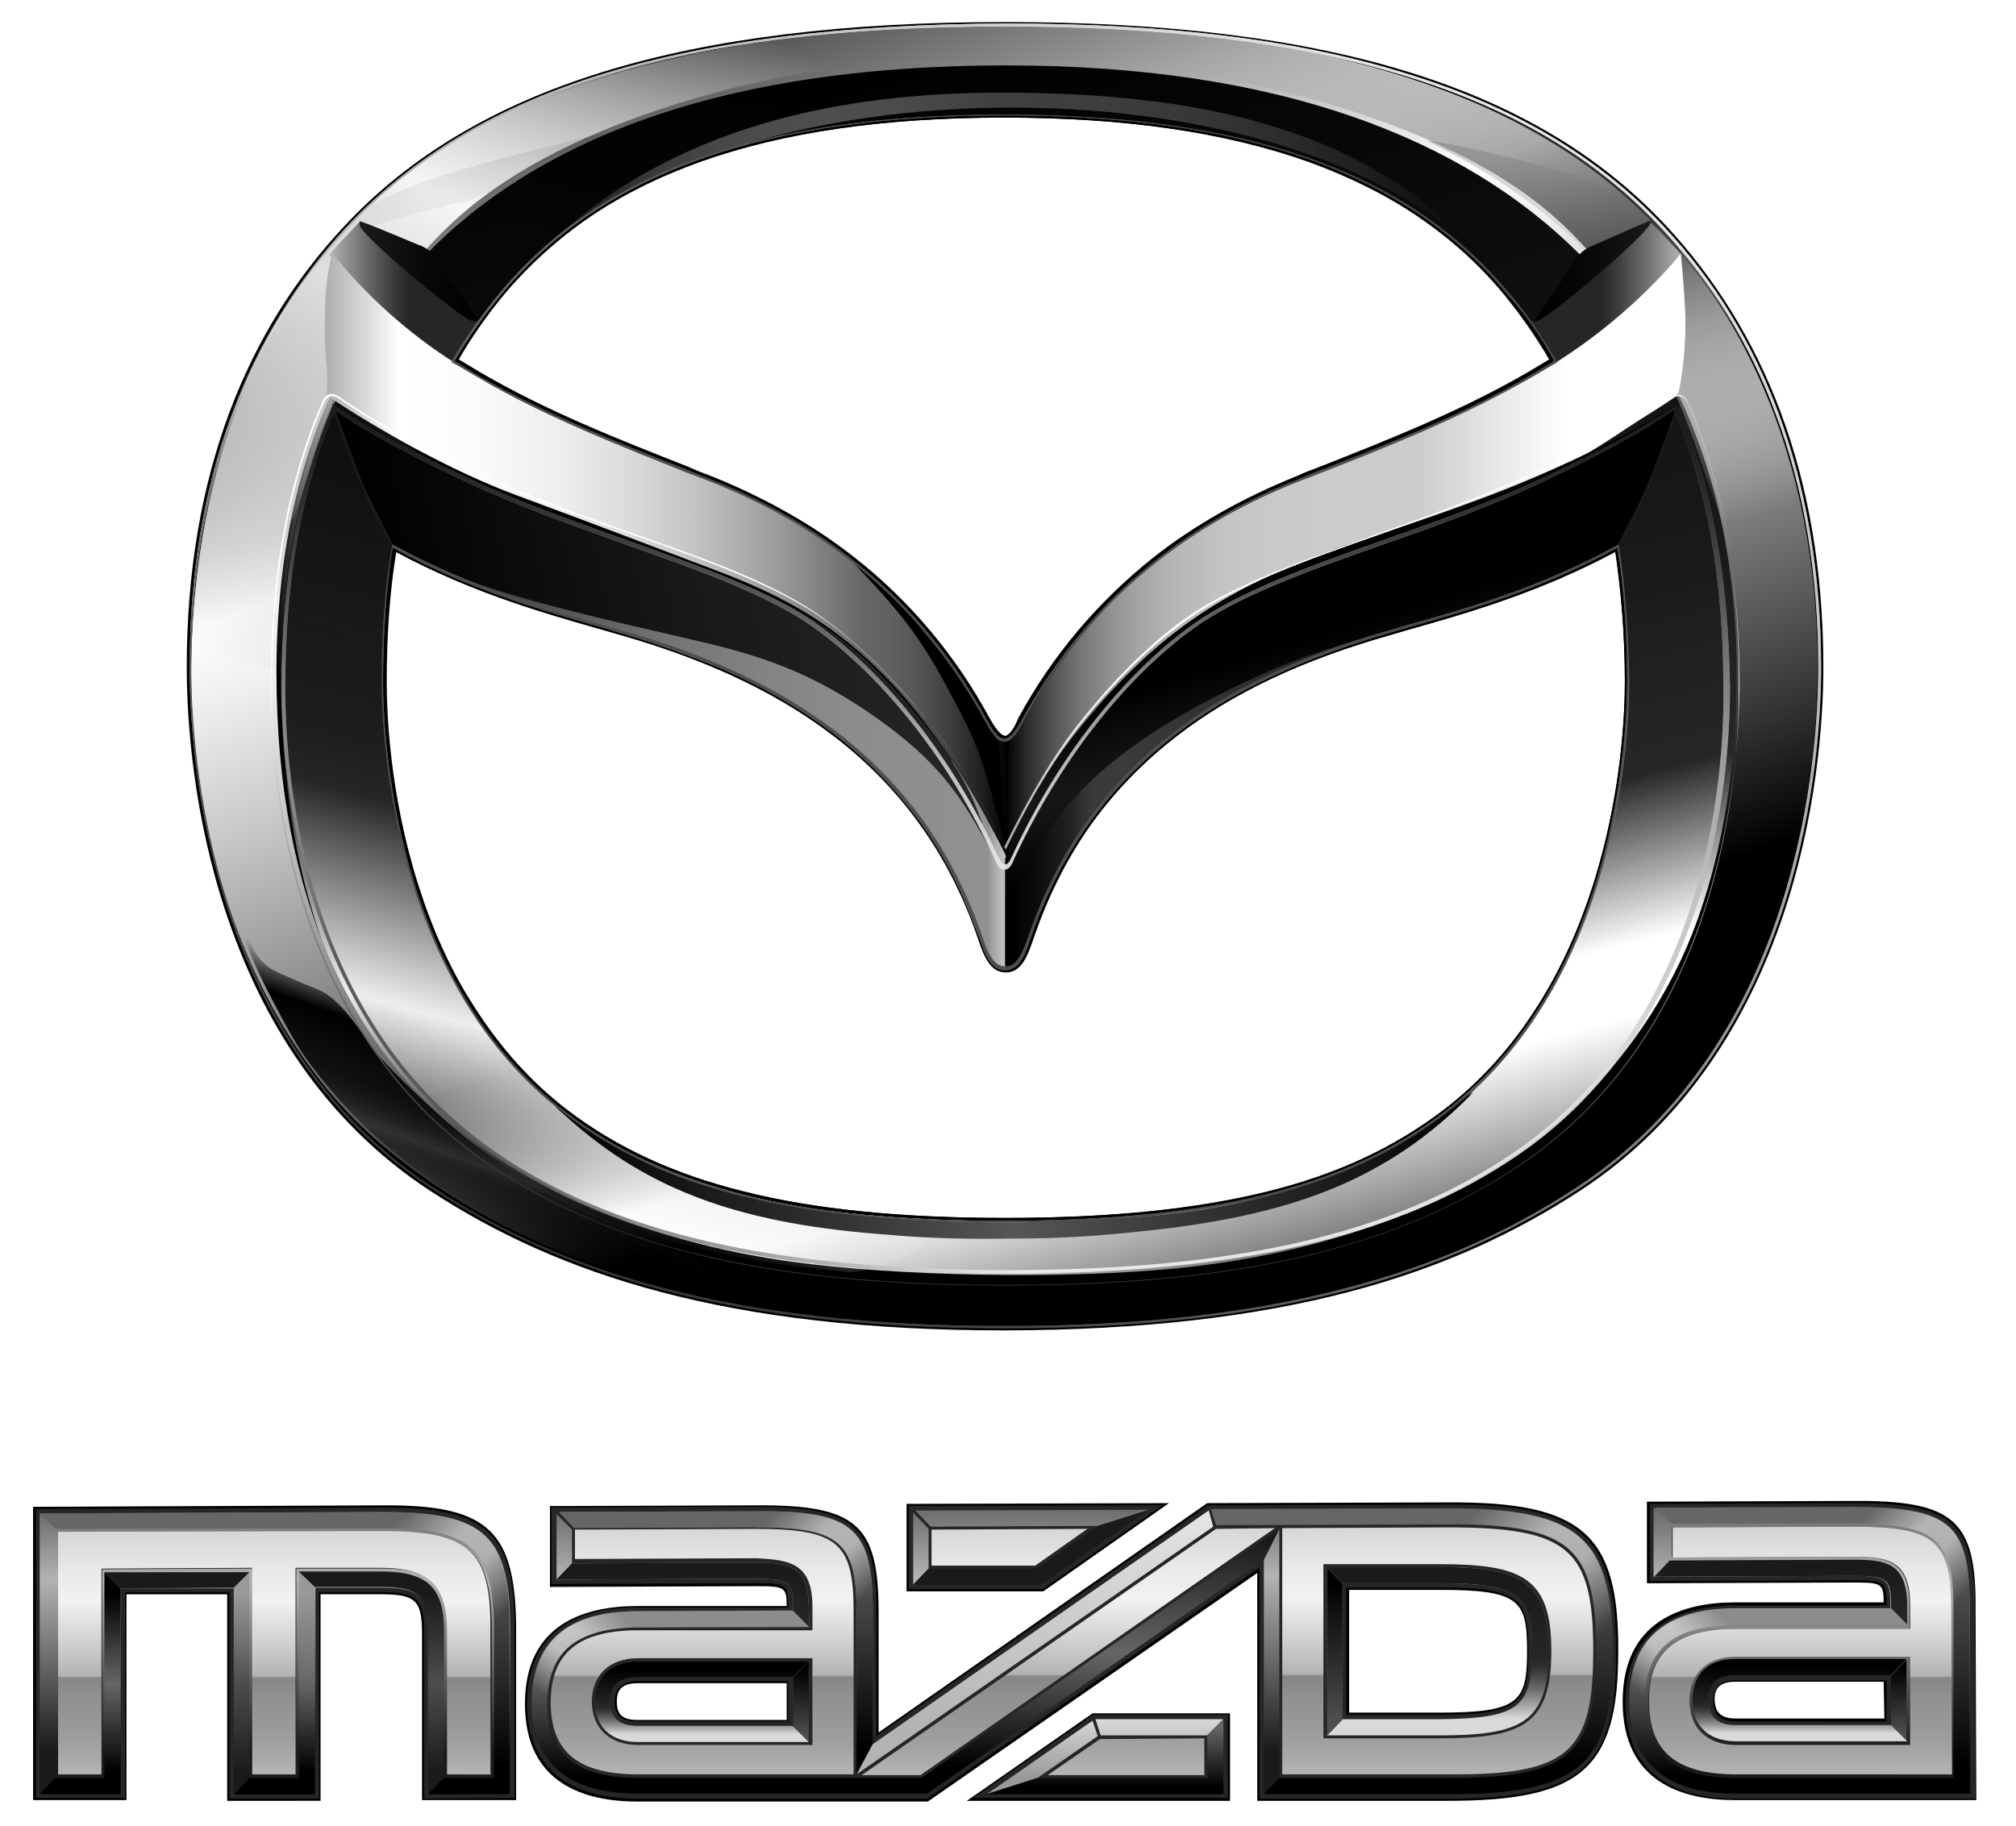
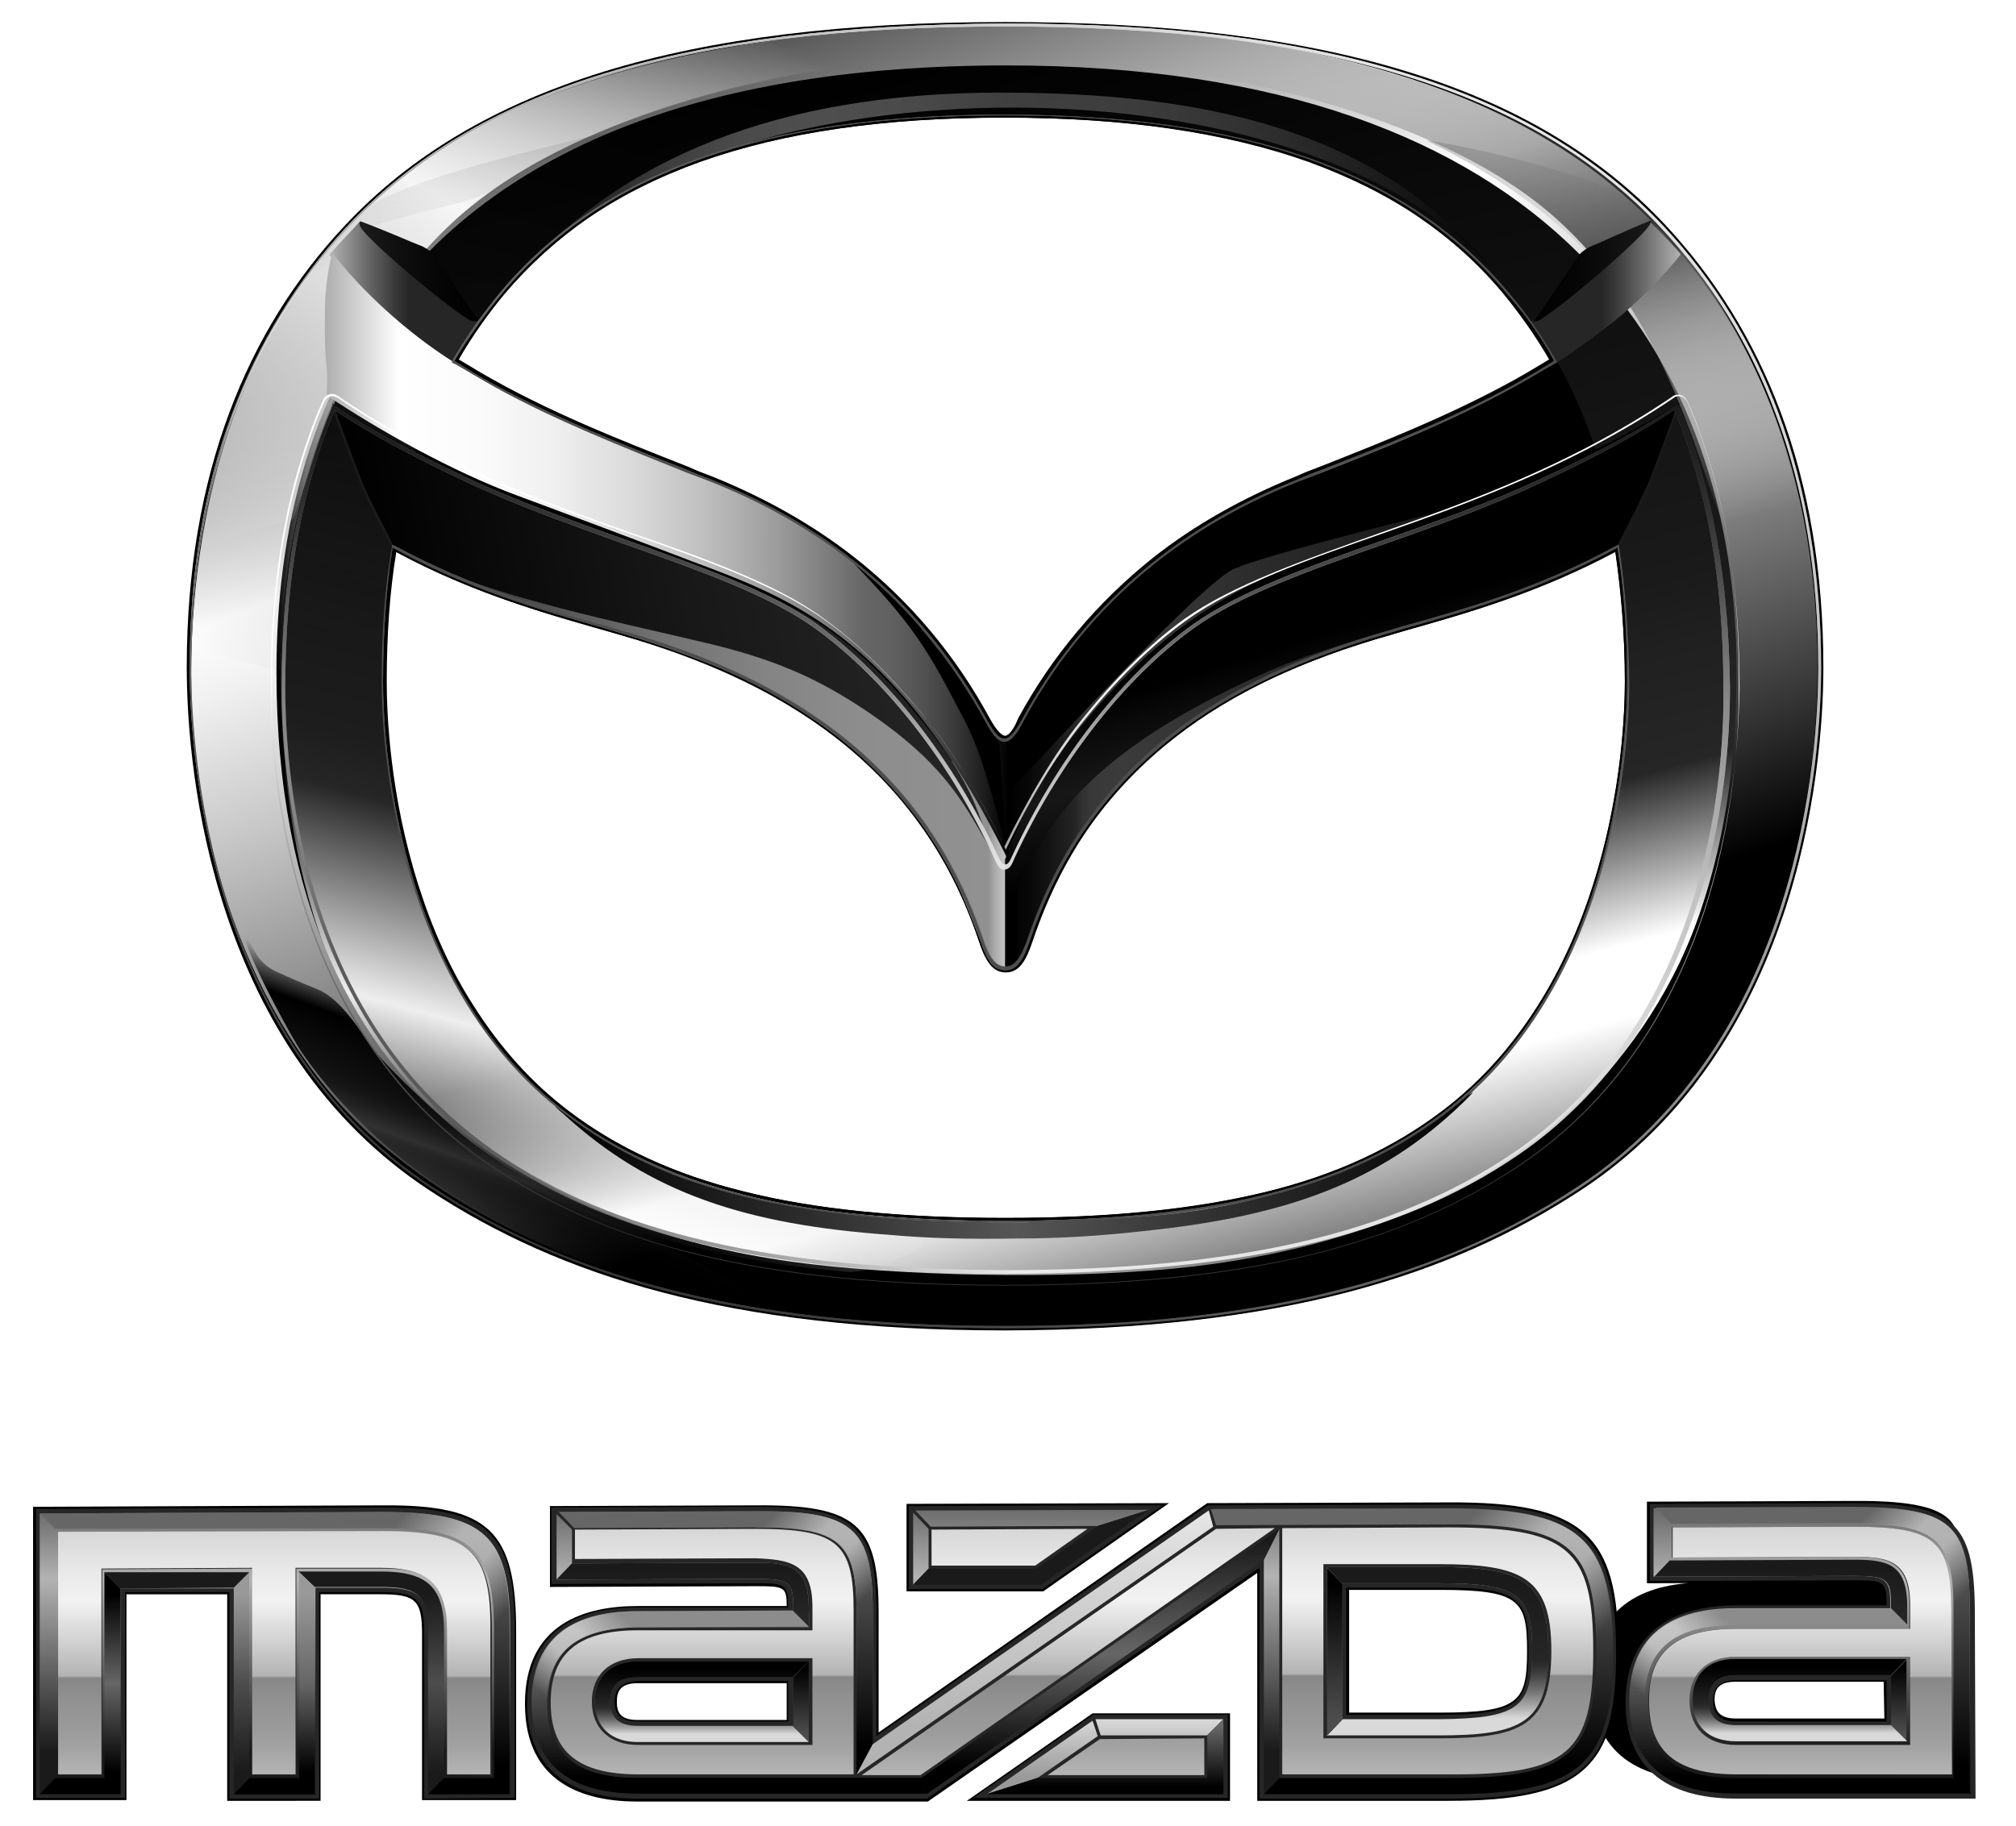
<svg xmlns="http://www.w3.org/2000/svg" version="1.1" id="Capa_1" x="0px" y="0px" viewBox="0 0 274.2 248.4" style="enable-background:new 0 0 274.2 248.4;" xml:space="preserve">
  <style type="text/css">
	.st0{fill:#262626;}
	.st1{fill:url(#SVGID_1_);}
	.st2{fill:url(#SVGID_00000158013720819202871390000015463863194916668854_);}
	.st3{fill:url(#SVGID_00000125568904604617087640000011785633939461845127_);}
	.st4{fill:url(#SVGID_00000025444476600988240820000008102913158301237435_);}
	.st5{fill:url(#SVGID_00000170967430799283101740000012902379412683858337_);}
	.st6{fill:url(#SVGID_00000160892963896561818010000000510445380455757752_);}
	.st7{fill:url(#SVGID_00000124139454942348006710000004937408900988361878_);}
	.st8{fill:url(#SVGID_00000006686340764193721150000005567519113076557213_);}
	.st9{fill:#1A1A1A;}
	.st10{fill:url(#SVGID_00000126284712096665352900000002277007030335503796_);}
	.st11{fill:url(#SVGID_00000168084202945985675650000014165409492919315884_);}
	.st12{fill:url(#SVGID_00000049937694204323018300000005319046834995815312_);}
	.st13{fill:url(#SVGID_00000031890461948651056830000017315148013517335735_);}
	.st14{fill:url(#SVGID_00000170267515275151088450000001468416292535867064_);}
	.st15{fill:none;}
	.st16{fill:url(#SVGID_00000057831341932422971740000004790395335204787360_);}
	.st17{fill:url(#SVGID_00000157272998469901465570000011160821614363038643_);}
	.st18{fill:url(#SVGID_00000178200446170130105860000008808644303713586096_);}
	.st19{fill:url(#SVGID_00000036241190371058830360000007896107847743631233_);}
	.st20{fill:url(#SVGID_00000009591803537836710160000005116988609340340366_);}
	.st21{fill:url(#SVGID_00000163072727106276962220000014688721193647409086_);}
	.st22{fill:url(#SVGID_00000131359127241140810350000017996033222164349320_);}
	.st23{fill:url(#SVGID_00000079448089750742397860000001191930103380471214_);}
	.st24{fill:url(#SVGID_00000181792328773539225690000004685556495730725505_);}
	.st25{fill:url(#SVGID_00000175314914810072181720000002136604041667561622_);}
	.st26{fill:url(#SVGID_00000055694923902835675790000014026167269050844843_);}
	.st27{fill:url(#SVGID_00000081636845332763967530000018204662481700102577_);}
	.st28{fill:url(#SVGID_00000072247681025749553040000006804426820930943374_);}
	.st29{fill:url(#SVGID_00000038380038117469541790000002749670793775558819_);}
	.st30{fill:url(#SVGID_00000092422088160520667840000003984039462261167755_);}
	.st31{fill:url(#SVGID_00000106121163179391519300000003326131043260790961_);}
	.st32{fill:url(#SVGID_00000169539560582809668320000003726810236003764388_);}
	.st33{fill:url(#SVGID_00000000209650345338831520000017697679197488679560_);}
	.st34{fill:url(#SVGID_00000080919872702107879200000010462173666161373339_);}
	.st35{fill:url(#SVGID_00000092439071770565629060000013844349560110972032_);}
	.st36{fill:url(#SVGID_00000134955692225121763040000014911343097621938836_);}
	.st37{fill:url(#SVGID_00000183937861440069255990000006290210148312125623_);}
	.st38{fill:url(#SVGID_00000150824617491406374460000008397933654499166349_);}
	.st39{fill:url(#SVGID_00000011007563066115384120000014201668168081543571_);}
	.st40{fill:url(#SVGID_00000144312113858579012490000014718619941733508769_);}
	.st41{fill:url(#SVGID_00000112634859104375379430000006544606827254099875_);}
	.st42{fill:url(#SVGID_00000023993079546121240940000009699546598033481401_);}
	.st43{fill:url(#SVGID_00000098192339150060786530000016737627379070237339_);}
	.st44{fill:url(#SVGID_00000115511936687234046170000012885517149518463664_);}
	.st45{fill:url(#SVGID_00000053523332536225553870000007409095841979227576_);}
	.st46{fill:url(#SVGID_00000142155051992430653110000003135251625910525602_);}
	.st47{fill:url(#SVGID_00000154401175164526760550000011450553857948817336_);}
	.st48{fill:url(#SVGID_00000024702402671240382770000003070005852519786391_);}
	.st49{fill:url(#SVGID_00000014618282148959295670000016414479136374346916_);}
	.st50{fill:url(#SVGID_00000123414408347718275680000004232915912013677494_);}
	.st51{fill:url(#SVGID_00000094613204705654839440000013668387473246881207_);}
	.st52{fill:url(#SVGID_00000039846276804668544690000007691861064809825459_);}
	.st53{fill:url(#SVGID_00000123426604078686338030000001862510637662284687_);}
	.st54{fill:url(#SVGID_00000169559123717078942290000009495053804751581569_);}
	.st55{fill:url(#SVGID_00000023264840342387589890000011802131006229693087_);}
	.st56{fill:url(#SVGID_00000050626155150195375440000005717802852409892997_);}
	.st57{fill:url(#SVGID_00000041286500958628838660000009515298734939506327_);}
	.st58{opacity:0.5;fill:url(#SVGID_00000018922134603176883750000006752976102815970955_);}
	.st59{opacity:0.5;fill:url(#SVGID_00000088090508034478431140000005714432468828550334_);}
	.st60{opacity:0.5;fill:url(#SVGID_00000167357024448280168490000016261669011812193176_);}
	.st61{opacity:0.5;fill:url(#SVGID_00000052088161634790413670000016933796562417642137_);}
	.st62{opacity:0.5;fill:url(#SVGID_00000004514735451943041030000014481218642919896449_);}
	.st63{opacity:0.5;fill:url(#SVGID_00000179611300481855450080000012941172302567020432_);}
	.st64{fill-rule:evenodd;clip-rule:evenodd;fill:url(#in_sf_base_00000081618058441704126010000010255168367465404327_);}
	.st65{fill-rule:evenodd;clip-rule:evenodd;fill:url(#in_sf_base_00000058553143121206928640000004398275302541945503_);}
	.st66{fill-rule:evenodd;clip-rule:evenodd;fill:url(#SVGID_00000006701585047004491330000013633197464805099937_);}
	.st67{fill-rule:evenodd;clip-rule:evenodd;fill:url(#out_sf_base_00000028309961619485041920000000520451570517563309_);}
	.st68{opacity:0.74;fill-rule:evenodd;clip-rule:evenodd;fill:url(#SVGID_00000148635739851421176630000018083956229305909161_);}
	.st69{fill-rule:evenodd;clip-rule:evenodd;fill:url(#in_up_right_00000013898334635059103500000003760513017963421869_);}
	.st70{fill-rule:evenodd;clip-rule:evenodd;fill:url(#SVGID_00000039103757293888340750000001751591474499663238_);}
	.st71{opacity:0.9;fill-rule:evenodd;clip-rule:evenodd;fill:url(#SVGID_00000121960394996299368190000004083631701196160677_);}
	.st72{opacity:0.2;fill-rule:evenodd;clip-rule:evenodd;fill:url(#SVGID_00000132065606750078842420000014572347545609329318_);}
	
		.st73{opacity:0.2;fill-rule:evenodd;clip-rule:evenodd;fill:url(#SVGID_00000116216030500220332450000018126618360574944190_);fill-opacity:0.42;}
	.st74{fill-rule:evenodd;clip-rule:evenodd;fill:url(#SVGID_00000178196493024995343650000008443744313355392151_);}
	.st75{opacity:0.9;fill-rule:evenodd;clip-rule:evenodd;fill:url(#SVGID_00000117676661730285178540000005665388235074533783_);}
	.st76{fill-rule:evenodd;clip-rule:evenodd;fill:url(#SVGID_00000022523722815340171230000001880499820812661163_);}
	.st77{fill-rule:evenodd;clip-rule:evenodd;fill:url(#SVGID_00000141452016805349612540000002893051071663490705_);}
	.st78{fill-rule:evenodd;clip-rule:evenodd;fill:url(#SVGID_00000182503192637520970920000006881360544303635103_);}
	.st79{fill-rule:evenodd;clip-rule:evenodd;fill:url(#SVGID_00000010991210388927019170000009513204575237891744_);}
	.st80{fill:url(#wing_low_sf_00000106110839233346616790000003023601247207082164_);}
	.st81{fill-rule:evenodd;clip-rule:evenodd;fill:url(#SVGID_00000095314874620848023690000014534162525952880286_);}
	.st82{fill-rule:evenodd;clip-rule:evenodd;fill:url(#SVGID_00000039122108780490203700000018320830614332633277_);}
	.st83{fill-rule:evenodd;clip-rule:evenodd;fill:url(#SVGID_00000089574069877656332270000001904588854933886888_);}
	.st84{fill-rule:evenodd;clip-rule:evenodd;fill:url(#SVGID_00000102504381370804195010000006814041445275762331_);}
	.st85{fill-rule:evenodd;clip-rule:evenodd;}
	.st86{fill:#666666;}
	.st87{fill:url(#SVGID_00000064350105779630836640000004847389929307735461_);}
	.st88{fill-rule:evenodd;clip-rule:evenodd;fill:url(#SVGID_00000131359388245375895280000012011178787688138943_);}
	.st89{fill:url(#SVGID_00000178902725570782627700000005151253628607124369_);}
	.st90{opacity:0.9;fill:url(#SVGID_00000047049437034310122190000004936479987450000809_);}
	.st91{fill:url(#SVGID_00000060020356635293273500000004823596308228761484_);}
	.st92{fill:#4D4D4D;}
	.st93{fill:url(#SVGID_00000007415305780663567190000001102868561303984524_);}
</style>
  <g>
    <g id="script_00000101810706141230290140000006804628367742585004_">
      <g>
        <g>
          <path d="M57.4,245l0-22.8c0-4.5-0.9-5.3-5.6-5.3l-8.2,0l0,28.1H30.9l0-28.1l-13.7,0v28H4.5V205l47.6-0.2      c14.4-0.1,18.1,3.5,18.1,17.1l0,23H57.4z" />
        </g>
-         <path d="M252,204.2l-28,0.1l0,11.1l28-0.1c3.9,0,4.2,0.1,4.2,2.7l-20.2,0c-7,0-15.3,2.4-15.3,13.5c0,11.1,8.3,13.4,15.3,13.4     l32.8,0l-0.1-26.1C268.8,206.8,265.7,204.1,252,204.2z M256.3,233.8l-20.2,0c-2.5,0-2.8-1.3-2.9-2.5c0-1.2,0.3-2.5,2.8-2.5     l20.2,0L256.3,233.8z" />
+         <path d="M252,204.2l-28,0.1l0,11.1l28-0.1l-20.2,0c-7,0-15.3,2.4-15.3,13.5c0,11.1,8.3,13.4,15.3,13.4     l32.8,0l-0.1-26.1C268.8,206.8,265.7,204.1,252,204.2z M256.3,233.8l-20.2,0c-2.5,0-2.8-1.3-2.9-2.5c0-1.2,0.3-2.5,2.8-2.5     l20.2,0L256.3,233.8z" />
      </g>
      <path d="M183.5,216.3l12.3,0c10.9,0,11.9,1.4,11.9,8.3s-1,8.4-11.9,8.4l-12.3,0V216.3z M107,234l-20.3,0c-2.5,0-2.8-1.2-2.8-2.5    c0-1.2,0.3-2.5,2.8-2.5l20.3,0V234z M197,204.4l-32.8,0.1l-44.7,31.2l0,0v0l0-16.4c0-11.9-3-14.6-16.7-14.5l-28,0.1v11l28-0.1    c3.9,0,4.2,0.1,4.2,2.7l-20.3,0c-7,0-15.3,2.3-15.3,13.3c0,11,8.3,13.3,15.3,13.3l39.5,0l44.8-31.1v0V245h26    c18.1,0,23.1-4.4,23.1-20.3C220.2,208.7,215.2,204.3,197,204.4z M159,204.5l-35.7,0.1v11.9l18.6,0L159,204.5z M131.5,245h35.8    v-11.9l-18.7,0L131.5,245z" />
      <g>
        <g>
          <path class="st0" d="M57.7,244.7l0-22.5c0-4.7-1-5.6-5.9-5.6l-8.4,0v28.1l-12.2,0v-28.1l-14.2,0v28l-12.1,0l0-39.3l47.3-0.2      c14.2,0,17.8,3.4,17.8,16.8l0,22.7L57.7,244.7z" />
        </g>
        <path class="st0" d="M236.1,244.7c-9.8,0-15-4.5-15-13.1c0-8.6,5.2-13.1,15-13.2l20.5,0l0-0.1c0-3.2-0.4-3.3-4.5-3.3l-27.7,0.1     l0-10.5l27.7-0.1c13.5,0,16.4,2.5,16.5,14.4l0.1,25.8L236.1,244.7z M236.1,228.6c-2.1,0-3.1,0.9-3.1,2.8c0,1.9,1,2.8,3.1,2.8     l20.5,0l0-5.6L236.1,228.6z" />
      </g>
      <path class="st0" d="M207.9,224.6c0-7-1.1-8.7-12.2-8.6l-12.6,0v17.3l12.6,0C206.8,233.3,207.9,231.7,207.9,224.6z M83.6,231.5    c0,1.9,1,2.7,3.1,2.7l20.5,0v-5.5l-20.5,0C84.6,228.8,83.6,229.7,83.6,231.5z M197,244.7l-25.7,0v-31.4l-45.2,31.4l-39.4,0    c-9.8,0-15-4.5-15-13c0-8.5,5.2-13,15-13l20.5,0v-0.1c0-3.1-0.4-3.2-4.5-3.2l-27.7,0.1v-10.4l27.7-0.1c13.5,0,16.5,2.5,16.5,14.2    l0,17l45.1-31.4l32.7-0.1c18-0.1,22.8,4.1,22.8,20C219.9,240.4,215.1,244.7,197,244.7z M123.6,216.2v-11.3l34.5-0.1l-16.3,11.4    L123.6,216.2z M167,233.3v11.3l-34.6,0l16.3-11.3L167,233.3z" />
      <g>
        <linearGradient id="SVGID_1_" gradientUnits="userSpaceOnUse" x1="246.607" y1="244.076" x2="246.607" y2="205.057">
          <stop offset="0.1" style="stop-color:#000000" />
          <stop offset="0.9" style="stop-color:#666666" />
        </linearGradient>
        <path class="st1" d="M252,205.1l-26.8,0.1l2.1,2.2l24.7-0.1c11.3,0,13.7,2,13.7,11.6l0.1,23l2.2,2.2l-0.1-25.2     C267.9,207.3,265.3,205,252,205.1z" />
        <linearGradient id="SVGID_00000022541418003521336580000002285320271407600023_" gradientUnits="userSpaceOnUse" x1="244.78" y1="244.096" x2="244.78" y2="205.057">
          <stop offset="0.15" style="stop-color:#1A1A1A" />
          <stop offset="0.45" style="stop-color:#666666" />
          <stop offset="0.75" style="stop-color:#B3B3B3" />
          <stop offset="1" style="stop-color:#666666" />
        </linearGradient>
        <path style="fill:url(#SVGID_00000022541418003521336580000002285320271407600023_);" d="M236.1,225.4c-3.9,0-6.3,2.3-6.3,6     c0,3.7,2.4,6,6.3,6l23.7,0l0-12L236.1,225.4z M236.1,234.7c-2.5,0-3.7-1.1-3.7-3.4c0-2.2,1.2-3.4,3.7-3.4l21.1,0l0,6.7     L236.1,234.7z" />
        <linearGradient id="SVGID_00000049936528480767112750000016207098989452321930_" gradientUnits="userSpaceOnUse" x1="244.815" y1="244.078" x2="244.815" y2="205.057">
          <stop offset="0.15" style="stop-color:#1A1A1A" />
          <stop offset="0.45" style="stop-color:#666666" />
          <stop offset="0.75" style="stop-color:#B3B3B3" />
          <stop offset="1" style="stop-color:#666666" />
        </linearGradient>
        <path style="fill:url(#SVGID_00000049936528480767112750000016207098989452321930_);" d="M267.9,218.9c0-11.6-2.7-13.9-15.9-13.8     l-27.1,0.1l0,9.3l27.1-0.1c4.5,0,5.1,0.4,5.1,3.8l0,0.6l-21.1,0c-9.6,0-14.4,4.3-14.4,12.6c0,8.3,4.9,12.6,14.5,12.5l31.9,0     L267.9,218.9z M236.1,241.4c-8.1,0-11.9-3.1-11.9-9.9c0-6.8,3.7-9.9,11.8-9.9l23.7,0l0-3.3c0-6-3.2-6.5-7.7-6.5l-24.6,0.1l0-4.1     l24.5-0.1c11.1,0,13.3,1.8,13.3,11.2l0.1,22.6L236.1,241.4z" />
        <linearGradient id="SVGID_00000179616025242988539640000003341256158710979981_" gradientUnits="userSpaceOnUse" x1="37.384" y1="244.096" x2="37.384" y2="205.057">
          <stop offset="0.15" style="stop-color:#1A1A1A" />
          <stop offset="0.45" style="stop-color:#666666" />
          <stop offset="0.75" style="stop-color:#B3B3B3" />
          <stop offset="1" style="stop-color:#666666" />
        </linearGradient>
        <path style="fill:url(#SVGID_00000179616025242988539640000003341256158710979981_);" d="M52.1,205.7l-46.7,0.2l0,38.2l11,0v-28     l15.4,0l0,28.1l11.1,0V216l9,0c5.2,0,6.4,1.2,6.4,6.2l0,21.9l11.1,0v-22.2C69.4,208.9,66,205.7,52.1,205.7z M60.9,241.5l0-19.4     c0-6.4-2.4-8.8-9-8.7l-11.6,0v28.1l-5.9,0v-28.1l-20.5,0.1v28l-5.9,0v-33l44.2-0.1c11.8,0,14.7,2.6,14.7,13.6l0,19.6L60.9,241.5z     " />
        <linearGradient id="SVGID_00000004545082253137566560000002828146962455957950_" gradientUnits="userSpaceOnUse" x1="37.384" y1="244.092" x2="37.384" y2="205.739">
          <stop offset="0.1" style="stop-color:#000000" />
          <stop offset="0.9" style="stop-color:#666666" />
        </linearGradient>
        <path style="fill:url(#SVGID_00000004545082253137566560000002828146962455957950_);" d="M52.1,205.7l-46.7,0.2l2.1,2.1l44.6-0.1     c12,0,15.1,2.8,15.1,14l0,20l-6.8,0l-2.2,2.2l11.1,0l0-22.2C69.4,208.9,66,205.7,52.1,205.7z" />
        <linearGradient id="SVGID_00000157302879469684876010000010746026901116702091_" gradientUnits="userSpaceOnUse" x1="50.559" y1="244.092" x2="50.559" y2="213.829">
          <stop offset="0.1" style="stop-color:#1A1A1A" />
          <stop offset="0.5" style="stop-color:#4D4D4D" />
          <stop offset="0.9" style="stop-color:#1A1A1A" />
        </linearGradient>
        <path style="fill:url(#SVGID_00000157302879469684876010000010746026901116702091_);" d="M51.8,213.8l-11.2,0l2.2,2.1l9,0     c5.2,0,6.4,1.2,6.4,6.2l0,21.9l2.2-2.2v-19.8C60.4,216,58.2,213.8,51.8,213.8z" />
        <linearGradient id="SVGID_00000070828135742290714670000013419173569803336627_" gradientUnits="userSpaceOnUse" x1="37.297" y1="244.094" x2="37.297" y2="213.859">
          <stop offset="0.1" style="stop-color:#000000" />
          <stop offset="0.5" style="stop-color:#666666" />
          <stop offset="0.9" style="stop-color:#999999" />
        </linearGradient>
        <polygon style="fill:url(#SVGID_00000070828135742290714670000013419173569803336627_);" points="40.7,213.9 40.7,241.9      33.9,241.9 31.8,244.1 42.8,244.1 42.8,216    " />
        <linearGradient id="SVGID_00000113344782441730624040000015823613313362444452_" gradientUnits="userSpaceOnUse" x1="32.839" y1="244.094" x2="32.839" y2="213.877">
          <stop offset="0.1" style="stop-color:#1A1A1A" />
          <stop offset="0.5" style="stop-color:#4D4D4D" />
          <stop offset="0.9" style="stop-color:#999999" />
        </linearGradient>
        <polygon style="fill:url(#SVGID_00000113344782441730624040000015823613313362444452_);" points="31.8,216 31.8,244.1      33.9,241.9 33.9,213.9    " />
        <polygon class="st9" points="14.2,213.9 16.4,216.1 31.8,216 33.9,213.9    " />
        <linearGradient id="SVGID_00000132793539724857720330000001580577829579664010_" gradientUnits="userSpaceOnUse" x1="10.883" y1="244.096" x2="10.883" y2="213.931">
          <stop offset="0.1" style="stop-color:#000000" />
          <stop offset="0.5" style="stop-color:#666666" />
          <stop offset="0.9" style="stop-color:#000000" />
        </linearGradient>
        <polygon style="fill:url(#SVGID_00000132793539724857720330000001580577829579664010_);" points="14.2,213.9 14.2,241.9      7.5,241.9 5.4,244.1 16.4,244.1 16.4,216.1    " />
        <linearGradient id="SVGID_00000092432748392539163570000014029022676600410805_" gradientUnits="userSpaceOnUse" x1="244.815" y1="244.078" x2="244.815" y2="218.901">
          <stop offset="0.1" style="stop-color:#000000" />
          <stop offset="0.9" style="stop-color:#8C8C8C" />
        </linearGradient>
        <path style="fill:url(#SVGID_00000092432748392539163570000014029022676600410805_);" d="M265.8,241.9l-29.7,0     c-8.4,0-12.3-3.3-12.3-10.4c0-7.1,3.9-10.4,12.3-10.4l23.3,0l-2.2-2.2l-21.1,0c-9.6,0-14.4,4.3-14.4,12.6     c0,8.3,4.9,12.6,14.5,12.5l31.9,0L265.8,241.9z" />
        <linearGradient id="SVGID_00000073721101972466515110000013578228153263203002_" gradientUnits="userSpaceOnUse" x1="242.117" y1="221.092" x2="242.117" y2="212.223">
          <stop offset="0.105" style="stop-color:#262626" />
          <stop offset="0.9" style="stop-color:#1A1A1A" />
        </linearGradient>
        <path style="fill:url(#SVGID_00000073721101972466515110000013578228153263203002_);" d="M252.1,212.2l-25,0.1l-2.1,2.2l27.1-0.1     c4.5,0,5.1,0.4,5.1,3.8l0,0.6l2.2,2.2l0-2.8C259.3,212.6,256.4,212.2,252.1,212.2z" />
        <linearGradient id="SVGID_00000070080640320354570730000009758229469530967732_" gradientUnits="userSpaceOnUse" x1="258.248" y1="236.901" x2="258.248" y2="225.761">
          <stop offset="0.1" style="stop-color:#4D4D4D" />
          <stop offset="0.9" style="stop-color:#000000" />
        </linearGradient>
        <polygon style="fill:url(#SVGID_00000070080640320354570730000009758229469530967732_);" points="257.2,228 257.2,234.7      259.3,236.9 259.3,225.8    " />
        <linearGradient id="SVGID_00000151524510847421155160000012371476912028605595_" gradientUnits="userSpaceOnUse" x1="244.778" y1="236.917" x2="244.778" y2="225.761">
          <stop offset="0.1" style="stop-color:#D9D9D9" />
          <stop offset="0.177" style="stop-color:#A6A6A6" />
          <stop offset="0.269" style="stop-color:#6F6F6F" />
          <stop offset="0.348" style="stop-color:#484848" />
          <stop offset="0.411" style="stop-color:#2F2F2F" />
          <stop offset="0.45" style="stop-color:#262626" />
          <stop offset="0.9" style="stop-color:#000000" />
        </linearGradient>
        <path style="fill:url(#SVGID_00000151524510847421155160000012371476912028605595_);" d="M236.1,234.7c-2.5,0-3.7-1.1-3.7-3.4     c0-2.2,1.2-3.4,3.7-3.4l21.1,0l2.1-2.2l-23.3,0c-3.7,0-5.8,2.1-5.8,5.6c0,3.5,2.2,5.6,5.9,5.6l23.3,0l-2.2-2.2L236.1,234.7z" />
        <path class="st15" d="M236.1,228c-2.5,0-3.7,1.1-3.7,3.4c0,2.2,1.3,3.4,3.7,3.4l21.1,0l0-6.7L236.1,228z" />
        <path class="st15" d="M83.9,231.5c0,1.2,0.3,2.5,2.8,2.5l20.3,0V229l-20.3,0C84.3,229.1,83.9,230.3,83.9,231.5z" />
        <path class="st15" d="M207.6,224.6c0-6.9-1-8.4-11.9-8.3l-12.3,0V233l12.3,0C206.6,233,207.6,231.5,207.6,224.6z" />
        <polygon class="st0" points="134.2,244.1 134.2,244.1 134.2,244.1    " />
        <linearGradient id="SVGID_00000091015805088465659290000014478668791376070818_" gradientUnits="userSpaceOnUse" x1="134.223" y1="244.085" x2="134.223" y2="243.936">
          <stop offset="0.226" style="stop-color:#999999" />
          <stop offset="0.775" style="stop-color:#C5C5C5" />
          <stop offset="1" style="stop-color:#D9D9D9" />
        </linearGradient>
        <polygon style="fill:url(#SVGID_00000091015805088465659290000014478668791376070818_);" points="134.2,244.1 134.2,244.1      134.2,244.1    " />
        <polygon class="st0" points="197,207.4 171,207.5 171,207.5    " />
        <linearGradient id="SVGID_00000000934393368497146980000013348300129935291559_" gradientUnits="userSpaceOnUse" x1="184.033" y1="549.969" x2="184.033" y2="-134.938">
          <stop offset="0.15" style="stop-color:#1A1A1A" />
          <stop offset="0.45" style="stop-color:#666666" />
          <stop offset="0.75" style="stop-color:#B3B3B3" />
          <stop offset="1" style="stop-color:#666666" />
        </linearGradient>
        <polygon style="fill:url(#SVGID_00000000934393368497146980000013348300129935291559_);" points="197,207.4 171,207.5 171,207.5         " />
        <polygon class="st0" points="174,208 171.9,212.2 171.9,244.1 174,241.9    " />
        <linearGradient id="SVGID_00000044174266126571253550000015780988829296415616_" gradientUnits="userSpaceOnUse" x1="172.955" y1="244.084" x2="172.955" y2="204.468">
          <stop offset="0.15" style="stop-color:#1A1A1A" />
          <stop offset="0.45" style="stop-color:#666666" />
          <stop offset="0.75" style="stop-color:#B3B3B3" />
          <stop offset="1" style="stop-color:#666666" />
        </linearGradient>
        <polygon style="fill:url(#SVGID_00000044174266126571253550000015780988829296415616_);" points="174,208 171.9,212.2      171.9,244.1 174,241.9    " />
        <polygon class="st0" points="77.8,208.1 75.7,206 75.7,214.9 77.8,212.7    " />
        <linearGradient id="SVGID_00000067954700885286549610000011833169234854142347_" gradientUnits="userSpaceOnUse" x1="76.732" y1="244.091" x2="76.732" y2="204.81">
          <stop offset="0.15" style="stop-color:#1A1A1A" />
          <stop offset="0.45" style="stop-color:#666666" />
          <stop offset="0.75" style="stop-color:#B3B3B3" />
          <stop offset="1" style="stop-color:#666666" />
        </linearGradient>
        <polygon style="fill:url(#SVGID_00000067954700885286549610000011833169234854142347_);" points="77.8,208.1 75.7,206      75.7,214.9 77.8,212.7    " />
        <polygon class="st0" points="116.5,241.4 118.7,237.3 118.7,219.2 116.5,219.2    " />
        <linearGradient id="SVGID_00000034083088899963950180000000435866686620104616_" gradientUnits="userSpaceOnUse" x1="117.609" y1="244.088" x2="117.609" y2="204.658">
          <stop offset="0.15" style="stop-color:#1A1A1A" />
          <stop offset="0.45" style="stop-color:#666666" />
          <stop offset="0.75" style="stop-color:#B3B3B3" />
          <stop offset="1" style="stop-color:#666666" />
        </linearGradient>
        <polygon style="fill:url(#SVGID_00000034083088899963950180000000435866686620104616_);" points="116.5,241.4 118.7,237.3      118.7,219.2 116.5,219.2    " />
        <polygon class="st0" points="102.8,207.7 102.8,205.6 76,205.7 78.1,207.8    " />
        <linearGradient id="SVGID_00000139254634563632394190000011488125666516556966_" gradientUnits="userSpaceOnUse" x1="89.385" y1="245.5" x2="89.385" y2="204.683">
          <stop offset="0.15" style="stop-color:#1A1A1A" />
          <stop offset="0.45" style="stop-color:#666666" />
          <stop offset="0.75" style="stop-color:#B3B3B3" />
          <stop offset="1" style="stop-color:#666666" />
        </linearGradient>
        <polygon style="fill:url(#SVGID_00000139254634563632394190000011488125666516556966_);" points="102.8,207.7 102.8,205.6      76,205.7 78.1,207.8    " />
        <path class="st0" d="M116.5,219.2l2.2,0c0-11.4-2.7-13.7-15.9-13.6v2.2C114.1,207.7,116.5,209.7,116.5,219.2z" />
        <linearGradient id="SVGID_00000165219992850341358590000008859293442964898711_" gradientUnits="userSpaceOnUse" x1="110.746" y1="244.003" x2="110.746" y2="204.715">
          <stop offset="0.15" style="stop-color:#1A1A1A" />
          <stop offset="0.45" style="stop-color:#666666" />
          <stop offset="0.75" style="stop-color:#B3B3B3" />
          <stop offset="1" style="stop-color:#666666" />
        </linearGradient>
        <path style="fill:url(#SVGID_00000165219992850341358590000008859293442964898711_);" d="M116.5,219.2l2.2,0     c0-11.4-2.7-13.7-15.9-13.6v2.2C114.1,207.7,116.5,209.7,116.5,219.2z" />
        <linearGradient id="SVGID_00000096757201617772043300000015802857292204897708_" gradientUnits="userSpaceOnUse" x1="97.326" y1="241.416" x2="97.326" y2="205.566">
          <stop offset="0.1" style="stop-color:#000000" />
          <stop offset="0.9" style="stop-color:#666666" />
        </linearGradient>
        <path style="fill:url(#SVGID_00000096757201617772043300000015802857292204897708_);" d="M118.7,219.2c0-11.4-2.7-13.7-15.9-13.6     L76,205.7l2.1,2.2l24.7-0.1c11.3,0,13.7,2,13.7,11.5l0,22.2l2.2-4.1L118.7,219.2z" />
        <linearGradient id="SVGID_00000167354586858595654160000012735750571627888564_" gradientUnits="userSpaceOnUse" x1="99.151" y1="244.09" x2="99.151" y2="219.236">
          <stop offset="0.1" style="stop-color:#000000" />
          <stop offset="0.9" style="stop-color:#666666" />
        </linearGradient>
        <path style="fill:url(#SVGID_00000167354586858595654160000012735750571627888564_);" d="M125.3,241.9l-38.5,0     c-8.4,0-12.3-3.2-12.3-10.2c0-7,3.9-10.2,12.3-10.3l23.3,0l-2.2-2.2l-21.1,0c-9.6,0-14.4,4.2-14.4,12.4c0,8.2,4.9,12.4,14.4,12.4     l39.2,0L125.3,241.9z" />
        <path class="st0" d="M110,218.6c0-5.6-2.9-6-7.2-6l-25,0.1l-2.1,2.2l27.1-0.1c4.5,0,5.1,0.4,5.1,3.8v0.6l2.2,2.2L110,218.6z" />
        <linearGradient id="SVGID_00000090278015709165709160000003110730316652390024_" gradientUnits="userSpaceOnUse" x1="92.85" y1="244.036" x2="92.85" y2="204.727">
          <stop offset="0.15" style="stop-color:#1A1A1A" />
          <stop offset="0.45" style="stop-color:#666666" />
          <stop offset="0.75" style="stop-color:#B3B3B3" />
          <stop offset="1" style="stop-color:#666666" />
        </linearGradient>
        <path style="fill:url(#SVGID_00000090278015709165709160000003110730316652390024_);" d="M110,218.6c0-5.6-2.9-6-7.2-6l-25,0.1     l-2.1,2.2l27.1-0.1c4.5,0,5.1,0.4,5.1,3.8v0.6l2.2,2.2L110,218.6z" />
        <linearGradient id="SVGID_00000128477314834366740610000007761657184119933631_" gradientUnits="userSpaceOnUse" x1="92.85" y1="221.4" x2="92.85" y2="212.643">
          <stop offset="0.105" style="stop-color:#262626" />
          <stop offset="0.9" style="stop-color:#1A1A1A" />
        </linearGradient>
        <path style="fill:url(#SVGID_00000128477314834366740610000007761657184119933631_);" d="M110,218.6c0-5.6-2.9-6-7.2-6l-25,0.1     l-2.1,2.2l27.1-0.1c4.5,0,5.1,0.4,5.1,3.8v0.6l2.2,2.2L110,218.6z" />
        <polygon class="st0" points="107.9,234.8 110,237 110,226 107.9,228.2    " />
        <linearGradient id="SVGID_00000125576016435685033640000013279976396785897363_" gradientUnits="userSpaceOnUse" x1="108.961" y1="244.088" x2="108.961" y2="204.689">
          <stop offset="0.15" style="stop-color:#1A1A1A" />
          <stop offset="0.45" style="stop-color:#666666" />
          <stop offset="0.75" style="stop-color:#B3B3B3" />
          <stop offset="1" style="stop-color:#666666" />
        </linearGradient>
        <polygon style="fill:url(#SVGID_00000125576016435685033640000013279976396785897363_);" points="107.9,234.8 110,237 110,226      107.9,228.2    " />
        <linearGradient id="SVGID_00000118370336485321894730000004041622183287780515_" gradientUnits="userSpaceOnUse" x1="108.961" y1="237.006" x2="108.961" y2="226.01">
          <stop offset="0.1" style="stop-color:#4D4D4D" />
          <stop offset="0.9" style="stop-color:#000000" />
        </linearGradient>
        <polygon style="fill:url(#SVGID_00000118370336485321894730000004041622183287780515_);" points="107.9,234.8 110,237 110,226      107.9,228.2    " />
        <path class="st0" d="M80.9,231.5c0,3.4,2.2,5.5,5.8,5.5l23.3,0l-2.2-2.2l-21.1,0c-2.5,0-3.7-1.1-3.7-3.3c0-2.2,1.2-3.3,3.7-3.3     l21.1,0l2.2-2.2l-23.3,0C83.1,226.1,80.9,228.1,80.9,231.5z" />
        <linearGradient id="SVGID_00000098915353788689858060000011033897593493593735_" gradientUnits="userSpaceOnUse" x1="95.478" y1="244.114" x2="95.478" y2="204.658">
          <stop offset="0.15" style="stop-color:#1A1A1A" />
          <stop offset="0.45" style="stop-color:#666666" />
          <stop offset="0.75" style="stop-color:#B3B3B3" />
          <stop offset="1" style="stop-color:#666666" />
        </linearGradient>
        <path style="fill:url(#SVGID_00000098915353788689858060000011033897593493593735_);" d="M80.9,231.5c0,3.4,2.2,5.5,5.8,5.5     l23.3,0l-2.2-2.2l-21.1,0c-2.5,0-3.7-1.1-3.7-3.3c0-2.2,1.2-3.3,3.7-3.3l21.1,0l2.2-2.2l-23.3,0     C83.1,226.1,80.9,228.1,80.9,231.5z" />
        <linearGradient id="SVGID_00000021082266257182203340000016118885147222908859_" gradientUnits="userSpaceOnUse" x1="95.478" y1="237.022" x2="95.478" y2="226.01">
          <stop offset="0.1" style="stop-color:#D9D9D9" />
          <stop offset="0.177" style="stop-color:#A6A6A6" />
          <stop offset="0.269" style="stop-color:#6F6F6F" />
          <stop offset="0.348" style="stop-color:#484848" />
          <stop offset="0.411" style="stop-color:#2F2F2F" />
          <stop offset="0.45" style="stop-color:#262626" />
          <stop offset="0.9" style="stop-color:#000000" />
        </linearGradient>
        <path style="fill:url(#SVGID_00000021082266257182203340000016118885147222908859_);" d="M80.9,231.5c0,3.4,2.2,5.5,5.8,5.5     l23.3,0l-2.2-2.2l-21.1,0c-2.5,0-3.7-1.1-3.7-3.3c0-2.2,1.2-3.3,3.7-3.3l21.1,0l2.2-2.2l-23.3,0     C83.1,226.1,80.9,228.1,80.9,231.5z" />
        <path class="st0" d="M195.7,213.2l-15.3,0l2.1,2.2l13.1,0c10.8,0,12.8,1.4,12.8,9.2c0,7.8-2,9.2-12.8,9.3l-13.1,0l-2.1,2.2     l15.3,0c11.2,0,14.9-1.7,14.9-11.4S206.9,213.2,195.7,213.2z" />
        <linearGradient id="SVGID_00000182490308158757506870000013716411754095038873_" gradientUnits="userSpaceOnUse" x1="195.565" y1="244.098" x2="195.565" y2="204.386">
          <stop offset="0.15" style="stop-color:#1A1A1A" />
          <stop offset="0.45" style="stop-color:#666666" />
          <stop offset="0.75" style="stop-color:#B3B3B3" />
          <stop offset="1" style="stop-color:#666666" />
        </linearGradient>
        <path style="fill:url(#SVGID_00000182490308158757506870000013716411754095038873_);" d="M195.7,213.2l-15.3,0l2.1,2.2l13.1,0     c10.8,0,12.8,1.4,12.8,9.2c0,7.8-2,9.2-12.8,9.3l-13.1,0l-2.1,2.2l15.3,0c11.2,0,14.9-1.7,14.9-11.4S206.9,213.2,195.7,213.2z" />
        <linearGradient id="SVGID_00000148635516346513774940000015989071617672908418_" gradientUnits="userSpaceOnUse" x1="195.565" y1="236.094" x2="195.565" y2="213.249">
          <stop offset="0.1" style="stop-color:#D9D9D9" />
          <stop offset="0.177" style="stop-color:#A6A6A6" />
          <stop offset="0.269" style="stop-color:#6F6F6F" />
          <stop offset="0.348" style="stop-color:#484848" />
          <stop offset="0.411" style="stop-color:#2F2F2F" />
          <stop offset="0.45" style="stop-color:#262626" />
          <stop offset="0.905" style="stop-color:#1A1A1A" />
        </linearGradient>
        <path style="fill:url(#SVGID_00000148635516346513774940000015989071617672908418_);" d="M195.7,213.2l-15.3,0l2.1,2.2l13.1,0     c10.8,0,12.8,1.4,12.8,9.2c0,7.8-2,9.2-12.8,9.3l-13.1,0l-2.1,2.2l15.3,0c11.2,0,14.9-1.7,14.9-11.4S206.9,213.2,195.7,213.2z" />
        <polygon class="st0" points="182.6,215.5 180.5,213.3 180.5,236.1 182.6,233.9    " />
        <linearGradient id="SVGID_00000170995833603273157800000010653552580297305483_" gradientUnits="userSpaceOnUse" x1="181.549" y1="244.083" x2="181.549" y2="204.445">
          <stop offset="0.15" style="stop-color:#1A1A1A" />
          <stop offset="0.45" style="stop-color:#666666" />
          <stop offset="0.75" style="stop-color:#B3B3B3" />
          <stop offset="1" style="stop-color:#666666" />
        </linearGradient>
        <polygon style="fill:url(#SVGID_00000170995833603273157800000010653552580297305483_);" points="182.6,215.5 180.5,213.3      180.5,236.1 182.6,233.9    " />
        <linearGradient id="SVGID_00000061467128996520189070000008792784866572485821_" gradientUnits="userSpaceOnUse" x1="181.549" y1="236.094" x2="181.549" y2="213.292">
          <stop offset="0.1" style="stop-color:#4D4D4D" />
          <stop offset="0.9" style="stop-color:#000000" />
        </linearGradient>
        <polygon style="fill:url(#SVGID_00000061467128996520189070000008792784866572485821_);" points="182.6,215.5 180.5,213.3      180.5,236.1 182.6,233.9    " />
        <rect x="168.2" y="204.7" class="st0" width="0" height="5.6" />
        <linearGradient id="SVGID_00000006687108456536043720000006489721463625040027_" gradientUnits="userSpaceOnUse" x1="168.238" y1="280.715" x2="168.238" y2="134.349">
          <stop offset="0.15" style="stop-color:#1A1A1A" />
          <stop offset="0.45" style="stop-color:#666666" />
          <stop offset="0.75" style="stop-color:#B3B3B3" />
          <stop offset="1" style="stop-color:#666666" />
        </linearGradient>
        <rect x="168.2" y="204.7" style="fill:url(#SVGID_00000006687108456536043720000006489721463625040027_);" width="0" height="5.6" />
        <polygon class="st0" points="149.3,207.6 156.3,205.4 124.5,205.5 126.6,207.7    " />
        <linearGradient id="SVGID_00000158730066217617285460000012144993320927112320_" gradientUnits="userSpaceOnUse" x1="140.364" y1="245.803" x2="140.364" y2="204.49">
          <stop offset="0.15" style="stop-color:#1A1A1A" />
          <stop offset="0.45" style="stop-color:#666666" />
          <stop offset="0.75" style="stop-color:#B3B3B3" />
          <stop offset="1" style="stop-color:#666666" />
        </linearGradient>
        <polygon style="fill:url(#SVGID_00000158730066217617285460000012144993320927112320_);" points="149.3,207.6 156.3,205.4      124.5,205.5 126.6,207.7    " />
        <polygon class="st0" points="126.3,208 124.2,205.8 124.2,215.6 124.2,215.6 126.3,213.4    " />
        <linearGradient id="SVGID_00000008134711083952772910000007648158658552404891_" gradientUnits="userSpaceOnUse" x1="125.235" y1="244.087" x2="125.235" y2="204.641">
          <stop offset="0.15" style="stop-color:#1A1A1A" />
          <stop offset="0.45" style="stop-color:#666666" />
          <stop offset="0.75" style="stop-color:#B3B3B3" />
          <stop offset="1" style="stop-color:#666666" />
        </linearGradient>
        <polygon style="fill:url(#SVGID_00000008134711083952772910000007648158658552404891_);" points="126.3,208 124.2,205.8      124.2,215.6 124.2,215.6 126.3,213.4    " />
        <polygon class="st0" points="164.2,236.1 149.7,236.1 149.7,236.1    " />
        <linearGradient id="SVGID_00000164496296672441725440000012401627832368601514_" gradientUnits="userSpaceOnUse" x1="156.966" y1="309.593" x2="156.966" y2="228.801">
          <stop offset="0.15" style="stop-color:#1A1A1A" />
          <stop offset="0.45" style="stop-color:#666666" />
          <stop offset="0.75" style="stop-color:#B3B3B3" />
          <stop offset="1" style="stop-color:#666666" />
        </linearGradient>
        <polygon style="fill:url(#SVGID_00000164496296672441725440000012401627832368601514_);" points="164.2,236.1 149.7,236.1      149.7,236.1    " />
        <polygon class="st9" points="156.3,205.4 149.3,207.6 141,213.4 126.3,213.4 124.2,215.6 141.6,215.6    " />
        <polygon class="st0" points="141.1,241.9 149.3,236.2 148.6,234.1 134.2,244.1 134.2,244.1    " />
        <linearGradient id="SVGID_00000085956320487660881560000018091457642753997713_" gradientUnits="userSpaceOnUse" x1="141.761" y1="244.085" x2="141.761" y2="204.55">
          <stop offset="0.15" style="stop-color:#1A1A1A" />
          <stop offset="0.45" style="stop-color:#666666" />
          <stop offset="0.75" style="stop-color:#B3B3B3" />
          <stop offset="1" style="stop-color:#666666" />
        </linearGradient>
        <polygon style="fill:url(#SVGID_00000085956320487660881560000018091457642753997713_);" points="141.1,241.9 149.3,236.2      148.6,234.1 134.2,244.1 134.2,244.1    " />
        <linearGradient id="SVGID_00000096759934042170882970000014335544047583185817_" gradientUnits="userSpaceOnUse" x1="141.761" y1="244.085" x2="141.761" y2="233.942">
          <stop offset="0.226" style="stop-color:#999999" />
          <stop offset="0.775" style="stop-color:#C5C5C5" />
          <stop offset="1" style="stop-color:#D9D9D9" />
        </linearGradient>
        <polygon style="fill:url(#SVGID_00000096759934042170882970000014335544047583185817_);" points="141.1,241.9 149.3,236.2      148.6,234.1 134.2,244.1 134.2,244.1    " />
        <polygon class="st0" points="149,233.9 149.7,236.1 164.2,236.1 166.4,233.9 148.8,233.9    " />
        <linearGradient id="SVGID_00000006693602027651252250000016424977454988163484_" gradientUnits="userSpaceOnUse" x1="157.598" y1="244.134" x2="157.598" y2="204.352">
          <stop offset="0.15" style="stop-color:#1A1A1A" />
          <stop offset="0.45" style="stop-color:#666666" />
          <stop offset="0.75" style="stop-color:#B3B3B3" />
          <stop offset="1" style="stop-color:#666666" />
        </linearGradient>
        <polygon style="fill:url(#SVGID_00000006693602027651252250000016424977454988163484_);" points="149,233.9 149.7,236.1      164.2,236.1 166.4,233.9 148.8,233.9    " />
        <linearGradient id="SVGID_00000000904405713040568580000006064702572702101920_" gradientUnits="userSpaceOnUse" x1="157.598" y1="244.133" x2="157.598" y2="233.926">
          <stop offset="0.226" style="stop-color:#999999" />
          <stop offset="0.775" style="stop-color:#C5C5C5" />
          <stop offset="1" style="stop-color:#D9D9D9" />
        </linearGradient>
        <polygon style="fill:url(#SVGID_00000000904405713040568580000006064702572702101920_);" points="149,233.9 149.7,236.1      164.2,236.1 166.4,233.9 148.8,233.9    " />
        <polygon class="st0" points="164.2,241.9 141.1,241.9 134.2,244.1 166.4,244.1 166.4,233.9 164.2,236.1    " />
        <linearGradient id="SVGID_00000080884809566971827730000011903545590494854321_" gradientUnits="userSpaceOnUse" x1="150.3" y1="244.085" x2="150.3" y2="204.484">
          <stop offset="0.15" style="stop-color:#1A1A1A" />
          <stop offset="0.45" style="stop-color:#666666" />
          <stop offset="0.75" style="stop-color:#B3B3B3" />
          <stop offset="1" style="stop-color:#666666" />
        </linearGradient>
        <polygon style="fill:url(#SVGID_00000080884809566971827730000011903545590494854321_);" points="164.2,241.9 141.1,241.9      134.2,244.1 166.4,244.1 166.4,233.9 164.2,236.1    " />
        <linearGradient id="SVGID_00000137089607979093546860000008750082736347389114_" gradientUnits="userSpaceOnUse" x1="150.3" y1="244.085" x2="150.3" y2="233.926">
          <stop offset="0.1" style="stop-color:#000000" />
          <stop offset="0.9" style="stop-color:#666666" />
        </linearGradient>
        <polygon style="fill:url(#SVGID_00000137089607979093546860000008750082736347389114_);" points="164.2,241.9 141.1,241.9      134.2,244.1 166.4,244.1 166.4,233.9 164.2,236.1    " />
        <linearGradient id="SVGID_00000098221576644843229280000007235403974918686642_" gradientUnits="userSpaceOnUse" x1="140.782" y1="246.468" x2="140.782" y2="204.578">
          <stop offset="0.15" style="stop-color:#1A1A1A" />
          <stop offset="0.45" style="stop-color:#666666" />
          <stop offset="0.75" style="stop-color:#B3B3B3" />
          <stop offset="1" style="stop-color:#666666" />
        </linearGradient>
        <polygon style="fill:url(#SVGID_00000098221576644843229280000007235403974918686642_);" points="165,207.7 164.4,205.5      118.7,237.3 116.5,241.4    " />
        <linearGradient id="SVGID_00000095297753448142731240000009795249264224002986_" gradientUnits="userSpaceOnUse" x1="140.782" y1="243.629" x2="140.782" y2="205.486">
          <stop offset="0.226" style="stop-color:#B3B3B3" />
          <stop offset="0.904" style="stop-color:#DFDFDF" />
          <stop offset="1" style="stop-color:#E6E6E6" />
        </linearGradient>
        <polygon style="fill:url(#SVGID_00000095297753448142731240000009795249264224002986_);" points="165,207.7 164.4,205.5      118.7,237.3 116.5,241.4    " />
        <linearGradient id="SVGID_00000145772639323771850830000007637149733405040821_" gradientUnits="userSpaceOnUse" x1="149.669" y1="244.086" x2="149.669" y2="205.788">
          <stop offset="0.1" style="stop-color:#000000" />
          <stop offset="0.5" style="stop-color:#666666" />
          <stop offset="0.9" style="stop-color:#1A1A1A" />
        </linearGradient>
        <polygon style="fill:url(#SVGID_00000145772639323771850830000007637149733405040821_);" points="125.3,241.9 126,244.1      171.9,212.2 174,208    " />
        <linearGradient id="SVGID_00000181771314098901167410000002651644101127054991_" gradientUnits="userSpaceOnUse" x1="192.041" y1="244.084" x2="192.041" y2="205.245">
          <stop offset="0.1" style="stop-color:#000000" />
          <stop offset="0.9" style="stop-color:#666666" />
        </linearGradient>
        <path style="fill:url(#SVGID_00000181771314098901167410000002651644101127054991_);" d="M197,205.2l-32.3,0.1l0.7,2.2l31.6-0.1     c16.5-0.1,20.1,3,20.1,17.2c0,14.2-3.6,17.3-20.1,17.3l-23,0l-2.1,2.2l25.2,0c17.7,0,22.3-4,22.3-19.5S214.7,205.2,197,205.2z" />
      </g>
      <g id="_top_00000054977792578467087190000008807111752492489904_">
        <linearGradient id="SVGID_00000031208415562120453330000001840330313017099685_" gradientUnits="userSpaceOnUse" x1="195.584" y1="241.467" x2="195.584" y2="207.063">
          <stop offset="0" style="stop-color:#B5B5B5" />
          <stop offset="0.114" style="stop-color:#A2A2A2" />
          <stop offset="0.2" style="stop-color:#999999" />
          <stop offset="0.314" style="stop-color:#909090" />
          <stop offset="0.39" style="stop-color:#878787" />
          <stop offset="0.4" style="stop-color:#B3B3B3" />
          <stop offset="0.527" style="stop-color:#CFCFCF" />
          <stop offset="0.7" style="stop-color:#F2F2F2" />
          <stop offset="0.821" style="stop-color:#E9E9E9" />
          <stop offset="1" style="stop-color:#D4D4D4" />
        </linearGradient>
        <path style="fill:url(#SVGID_00000031208415562120453330000001840330313017099685_);" d="M216.7,224.6c0-13.9-3.4-16.8-19.7-16.8     l-22.6,0.1v33.5l22.6,0C213.3,241.5,216.7,238.5,216.7,224.6z M180,236.5v-23.7l15.7,0c11.3,0,15.3,1.8,15.3,11.8     c0,10.1-4,11.9-15.3,11.9L180,236.5z" />
        <linearGradient id="SVGID_00000039135852457102490350000008763556800895632806_" gradientUnits="userSpaceOnUse" x1="95.496" y1="241.493" x2="95.496" y2="207.369">
          <stop offset="0" style="stop-color:#B5B5B5" />
          <stop offset="0.114" style="stop-color:#A2A2A2" />
          <stop offset="0.2" style="stop-color:#999999" />
          <stop offset="0.314" style="stop-color:#909090" />
          <stop offset="0.39" style="stop-color:#878787" />
          <stop offset="0.4" style="stop-color:#B3B3B3" />
          <stop offset="0.527" style="stop-color:#CFCFCF" />
          <stop offset="0.7" style="stop-color:#F2F2F2" />
          <stop offset="0.821" style="stop-color:#E9E9E9" />
          <stop offset="1" style="stop-color:#D4D4D4" />
        </linearGradient>
        <path style="fill:url(#SVGID_00000039135852457102490350000008763556800895632806_);" d="M110.5,218.6v3.2l-23.7,0     c-8.1,0-11.9,3.1-11.9,9.8c0,6.7,3.7,9.8,11.9,9.8l29.3,0l0-22.3c0-9.2-2.2-11.1-13.3-11.1l-24.6,0.1v4l24.6-0.1     C107.3,212.2,110.5,212.6,110.5,218.6z M110.5,237.4l-23.7,0c-3.9,0-6.3-2.3-6.3-5.9c0-3.6,2.4-5.9,6.3-5.9l23.7,0L110.5,237.4z" />
        <linearGradient id="SVGID_00000036210916675936777240000001035113145365588356_" gradientUnits="userSpaceOnUse" x1="137.334" y1="241.869" x2="137.334" y2="207.214">
          <stop offset="0" style="stop-color:#B5B5B5" />
          <stop offset="0.114" style="stop-color:#A2A2A2" />
          <stop offset="0.2" style="stop-color:#999999" />
          <stop offset="0.314" style="stop-color:#909090" />
          <stop offset="0.39" style="stop-color:#878787" />
          <stop offset="0.4" style="stop-color:#B3B3B3" />
          <stop offset="0.527" style="stop-color:#CFCFCF" />
          <stop offset="0.7" style="stop-color:#F2F2F2" />
          <stop offset="0.821" style="stop-color:#E9E9E9" />
          <stop offset="1" style="stop-color:#D4D4D4" />
        </linearGradient>
        <polygon style="fill:url(#SVGID_00000036210916675936777240000001035113145365588356_);" points="147.9,208 126.7,208.1      126.7,213 140.8,213    " />
        <linearGradient id="SVGID_00000050625623160634211100000006298688078607244706_" gradientUnits="userSpaceOnUse" x1="153.161" y1="241.476" x2="153.161" y2="207.139">
          <stop offset="0" style="stop-color:#B5B5B5" />
          <stop offset="0.114" style="stop-color:#A2A2A2" />
          <stop offset="0.2" style="stop-color:#999999" />
          <stop offset="0.314" style="stop-color:#909090" />
          <stop offset="0.39" style="stop-color:#878787" />
          <stop offset="0.4" style="stop-color:#B3B3B3" />
          <stop offset="0.527" style="stop-color:#CFCFCF" />
          <stop offset="0.7" style="stop-color:#F2F2F2" />
          <stop offset="0.821" style="stop-color:#E9E9E9" />
          <stop offset="1" style="stop-color:#D4D4D4" />
        </linearGradient>
        <polygon style="fill:url(#SVGID_00000050625623160634211100000006298688078607244706_);" points="163.8,241.5 163.8,236.5      149.6,236.6 142.5,241.5    " />
        <linearGradient id="SVGID_00000040569718705145296050000015170835459708733629_" gradientUnits="userSpaceOnUse" x1="37.37" y1="241.517" x2="37.37" y2="207.689">
          <stop offset="0" style="stop-color:#B5B5B5" />
          <stop offset="0.114" style="stop-color:#A2A2A2" />
          <stop offset="0.2" style="stop-color:#999999" />
          <stop offset="0.314" style="stop-color:#909090" />
          <stop offset="0.39" style="stop-color:#878787" />
          <stop offset="0.4" style="stop-color:#B3B3B3" />
          <stop offset="0.527" style="stop-color:#CFCFCF" />
          <stop offset="0.7" style="stop-color:#F2F2F2" />
          <stop offset="0.821" style="stop-color:#E9E9E9" />
          <stop offset="1" style="stop-color:#D4D4D4" />
        </linearGradient>
        <path style="fill:url(#SVGID_00000040569718705145296050000015170835459708733629_);" d="M52.1,208.3l-44.2,0.1v33l5.9,0v-28     l20.5-0.1v28.1l5.9,0v-28.1l11.6,0c6.6,0,9,2.4,9,8.7l0,19.4l5.9,0l0-19.6C66.8,211,63.9,208.3,52.1,208.3z" />
        <linearGradient id="SVGID_00000111876336652977579240000016313635677516092818_" gradientUnits="userSpaceOnUse" x1="244.802" y1="241.518" x2="244.802" y2="207.69">
          <stop offset="0" style="stop-color:#B5B5B5" />
          <stop offset="0.114" style="stop-color:#A2A2A2" />
          <stop offset="0.2" style="stop-color:#999999" />
          <stop offset="0.314" style="stop-color:#909090" />
          <stop offset="0.39" style="stop-color:#878787" />
          <stop offset="0.4" style="stop-color:#B3B3B3" />
          <stop offset="0.527" style="stop-color:#CFCFCF" />
          <stop offset="0.7" style="stop-color:#F2F2F2" />
          <stop offset="0.821" style="stop-color:#E9E9E9" />
          <stop offset="1" style="stop-color:#D4D4D4" />
        </linearGradient>
        <path style="fill:url(#SVGID_00000111876336652977579240000016313635677516092818_);" d="M252,207.7l-24.5,0.1l0,4.1l24.6-0.1     c4.5,0,7.7,0.4,7.7,6.5l0,3.3l-23.7,0c-8.1,0-11.9,3.1-11.8,9.9c0,6.8,3.7,9.9,11.9,9.9l29.3,0l-0.1-22.6     C265.3,209.5,263.1,207.7,252,207.7z M236.1,237.4c-3.9,0-6.3-2.3-6.3-6c0-3.7,2.4-6,6.3-6l23.7,0l0,12L236.1,237.4z" />
        <linearGradient id="SVGID_00000065795272323028760200000017834226474113791130_" gradientUnits="userSpaceOnUse" x1="145.262" y1="241.493" x2="145.262" y2="207.145">
          <stop offset="0" style="stop-color:#B5B5B5" />
          <stop offset="0.114" style="stop-color:#A2A2A2" />
          <stop offset="0.2" style="stop-color:#999999" />
          <stop offset="0.314" style="stop-color:#909090" />
          <stop offset="0.39" style="stop-color:#878787" />
          <stop offset="0.4" style="stop-color:#B3B3B3" />
          <stop offset="0.527" style="stop-color:#CFCFCF" />
          <stop offset="0.7" style="stop-color:#F2F2F2" />
          <stop offset="0.821" style="stop-color:#E9E9E9" />
          <stop offset="1" style="stop-color:#D4D4D4" />
        </linearGradient>
        <polygon style="fill:url(#SVGID_00000065795272323028760200000017834226474113791130_);" points="173.4,207.9 165.4,208      117.2,241.5 125.2,241.5    " />
      </g>
      <linearGradient id="SVGID_00000152260444454870598340000006928313796404946568_" gradientUnits="userSpaceOnUse" x1="246.6" y1="244.096" x2="246.6" y2="205.024">
        <stop offset="0.1" style="stop-color:#000000" />
        <stop offset="0.9" style="stop-color:#666666" />
      </linearGradient>
      <path style="fill:url(#SVGID_00000152260444454870598340000006928313796404946568_);" d="M251.8,205l-26.6,0.1l2.1,2.2l24.4-0.1    c11.5,0,14,2,14,11.6v23l2.2,2.2v-25.2C268,207.3,265.3,205,251.8,205z" />
      <linearGradient id="SVGID_00000145771182437213550990000001743798747824912300_" gradientUnits="userSpaceOnUse" x1="99.151" y1="244.096" x2="99.151" y2="219.236">
        <stop offset="0.1" style="stop-color:#000000" />
        <stop offset="0.9" style="stop-color:#8C8C8C" />
      </linearGradient>
      <path style="fill:url(#SVGID_00000145771182437213550990000001743798747824912300_);" d="M125.3,241.9l-38.6,0    c-8.4,0-12.3-3.2-12.3-10.2c0-7,3.9-10.2,12.3-10.3l23.3-0.1l-2.2-2.2l-21.1,0.1c-9.6,0-14.4,4.2-14.4,12.4    c0,8.2,4.9,12.4,14.4,12.4l39.2,0L125.3,241.9z" />
      <g id="_high_light_00000178896931576266996040000009196179570356739730_">
        <linearGradient id="SVGID_00000037679599750905811870000004895765611807931067_" gradientUnits="userSpaceOnUse" x1="54.248" y1="203.617" x2="70.975" y2="220.343">
          <stop offset="0.1" style="stop-color:#FFFFFF;stop-opacity:0" />
          <stop offset="0.4" style="stop-color:#FFFFFF" />
          <stop offset="0.6" style="stop-color:#FFFFFF" />
          <stop offset="0.9" style="stop-color:#FFFFFF;stop-opacity:0" />
        </linearGradient>
        <path style="opacity:0.5;fill:url(#SVGID_00000037679599750905811870000004895765611807931067_);" d="M52.1,205.7l0,2.2     c12,0,15.1,2.8,15.1,14l2.2,0C69.4,208.9,66,205.7,52.1,205.7z" />
        <linearGradient id="SVGID_00000090272685720486757110000000890971615948408241_" gradientUnits="userSpaceOnUse" x1="254.077" y1="203.014" x2="268.937" y2="217.874">
          <stop offset="0.1" style="stop-color:#FFFFFF;stop-opacity:0" />
          <stop offset="0.4" style="stop-color:#FFFFFF" />
          <stop offset="0.6" style="stop-color:#FFFFFF" />
          <stop offset="0.9" style="stop-color:#FFFFFF;stop-opacity:0" />
        </linearGradient>
        <path style="opacity:0.5;fill:url(#SVGID_00000090272685720486757110000000890971615948408241_);" d="M252,205.1l0,2.2     c11.3,0,13.7,2,13.7,11.6l2.2,0C267.9,207.3,265.3,205,252,205.1z" />
        <linearGradient id="SVGID_00000007389678392914205570000013416655655536953773_" gradientUnits="userSpaceOnUse" x1="221.185" y1="231.079" x2="234.678" y2="217.585">
          <stop offset="0.1" style="stop-color:#FFFFFF;stop-opacity:0" />
          <stop offset="0.4" style="stop-color:#FFFFFF" />
          <stop offset="0.6" style="stop-color:#FFFFFF" />
          <stop offset="0.9" style="stop-color:#FFFFFF;stop-opacity:0" />
        </linearGradient>
        <path style="opacity:0.5;fill:url(#SVGID_00000007389678392914205570000013416655655536953773_);" d="M236,218.9     c-9.6,0-14.4,4.3-14.4,12.6l2.1,0c0-7.1,3.9-10.4,12.3-10.4L236,218.9z" />
        <linearGradient id="SVGID_00000170984030753810090170000012628918477209008516_" gradientUnits="userSpaceOnUse" x1="104.863" y1="203.508" x2="119.627" y2="218.272">
          <stop offset="0.1" style="stop-color:#FFFFFF;stop-opacity:0" />
          <stop offset="0.4" style="stop-color:#FFFFFF" />
          <stop offset="0.6" style="stop-color:#FFFFFF" />
          <stop offset="0.9" style="stop-color:#FFFFFF;stop-opacity:0" />
        </linearGradient>
        <path style="opacity:0.5;fill:url(#SVGID_00000170984030753810090170000012628918477209008516_);" d="M116.5,219.2l2.2,0     c0-11.4-2.7-13.7-15.9-13.6v2.2C114.1,207.7,116.5,209.7,116.5,219.2z" />
        <linearGradient id="SVGID_00000082348081130854816890000017892547854363445149_" gradientUnits="userSpaceOnUse" x1="71.949" y1="231.328" x2="85.381" y2="217.896">
          <stop offset="0.1" style="stop-color:#FFFFFF;stop-opacity:0" />
          <stop offset="0.4" style="stop-color:#FFFFFF" />
          <stop offset="0.6" style="stop-color:#FFFFFF" />
          <stop offset="0.9" style="stop-color:#FFFFFF;stop-opacity:0" />
        </linearGradient>
        <path style="opacity:0.5;fill:url(#SVGID_00000082348081130854816890000017892547854363445149_);" d="M86.8,221.4l0-2.2     c-9.6,0-14.4,4.2-14.4,12.4l2.1,0C74.5,224.7,78.4,221.5,86.8,221.4z" />
        <linearGradient id="SVGID_00000008871090860333900670000000245520613618180745_" gradientUnits="userSpaceOnUse" x1="199.976" y1="202.307" x2="220.798" y2="223.129">
          <stop offset="0.1" style="stop-color:#FFFFFF;stop-opacity:0" />
          <stop offset="0.4" style="stop-color:#FFFFFF" />
          <stop offset="0.6" style="stop-color:#FFFFFF" />
          <stop offset="0.9" style="stop-color:#FFFFFF;stop-opacity:0" />
        </linearGradient>
        <path style="opacity:0.5;fill:url(#SVGID_00000008871090860333900670000000245520613618180745_);" d="M217.1,224.6l2.2,0     c0-15.5-4.6-19.4-22.3-19.4v2.2C213.6,207.4,217.1,210.4,217.1,224.6z" />
      </g>
    </g>
    <g id="symbol_00000042730246823137991210000005349629284651829672_">
      <path d="M226.6,30.7C208.9,11.7,180.3,3,136.7,3c0,0,0,0,0,0s0,0,0,0c-43.6,0-72.2,8.8-89.9,27.8C33.7,44.8,25.4,64.4,25.4,90.8    c0,14.6,3.6,51.9,33.1,71.2c17.6,11.5,40.4,19,78.2,19v0c0,0,0,0,0,0c0,0,0,0,0,0v0c37.9-0.1,60.6-7.5,78.2-19    c29.4-19.2,33.1-56.6,33.1-71.2C248,64.4,239.7,44.8,226.6,30.7z M136.7,165.7c-14.3,0-26-1.2-35.5-3.6c-9.4-2.3-17.2-5.9-23.9-11    c-5-3.8-9.3-8.6-12.9-14.3c-3.1-4.8-5.6-10.4-7.5-16.4c-3.9-12.3-4.3-23.4-4.3-27.7c0-6.2,0.4-12.2,1.3-17.6    c10.2,5.5,20,8.3,28.6,10.7c0.7,0.2,1.3,0.4,2,0.6c12,3.4,21.5,7.9,29.1,13.8c4.4,3.4,8.3,7.3,11.4,11.7c3.4,4.7,6.1,10.1,8.1,16    c0.9,2.7,1.8,4.4,3.7,4.4c1.9,0,2.8-1.7,3.7-4.4c2-5.9,4.7-11.3,8.1-16c3.2-4.4,7-8.3,11.4-11.7c7.6-5.9,17.1-10.4,29.1-13.8    c0.7-0.2,1.3-0.4,2-0.6c8.6-2.4,18.3-5.2,28.6-10.7c0.8,5.5,1.3,11.4,1.3,17.6c0,4.2-0.4,15.4-4.3,27.7c-1.9,6-4.4,11.6-7.5,16.4    c-3.6,5.7-7.9,10.5-12.9,14.3c-6.7,5.1-14.5,8.7-23.9,11C162.6,164.5,151,165.7,136.7,165.7L136.7,165.7L136.7,165.7z     M136.7,100.1c-0.3,0-1-0.4-2.1-2.4c-4.6-8.5-10.8-15.9-18.3-21.8c-5.7-4.5-12.3-8.2-19.5-11.1c-1.1-0.4-2.1-0.8-3.2-1.3    c-9.4-3.7-19.1-7.5-28.2-12.8c-1-0.6-2-1.2-3-1.8c1.8-3.2,3.9-6.2,6.2-8.9c3.4-4,7.3-7.5,11.6-10.5c4.4-3,9.5-5.5,15-7.5    c11.3-4,24.8-6,41.3-6c16.5,0,30.1,2,41.4,6c5.5,2,10.6,4.5,15,7.5c4.4,3,8.3,6.5,11.6,10.5c2.3,2.8,4.4,5.8,6.2,8.9    c-1,0.6-2,1.2-3,1.8c-9,5.2-18.8,9.1-28.2,12.8c-1.1,0.4-2.1,0.8-3.2,1.3c-7.2,2.9-13.8,6.6-19.5,11.1c-7.5,6-13.7,13.3-18.3,21.8    C137.7,99.7,137,100.1,136.7,100.1L136.7,100.1z" />
      <linearGradient id="in_sf_base_00000031898307254372959130000000687747440546091196_" gradientUnits="userSpaceOnUse" x1="115.21" y1="7.638" x2="159.706" y2="173.7">
        <stop offset="0.212" style="stop-color:#000000" />
        <stop offset="0.359" style="stop-color:#0B0B0B" />
        <stop offset="0.594" style="stop-color:#262626" />
        <stop offset="0.85" style="stop-color:#B2B2B2" />
        <stop offset="1" style="stop-color:#FFFFFF" />
      </linearGradient>
      <path id="in_sf_base_00000095309028472132245630000006533528540370794427_" style="fill-rule:evenodd;clip-rule:evenodd;fill:url(#in_sf_base_00000031898307254372959130000000687747440546091196_);" d="    M111.7,164.6c-23.3-3.3-59.3-15.5-59.3-74.7c0-35.3,11.5-74.3,84.8-74.3c63.1,0,84.3,32.5,84.3,74.1c0,15.2-2.6,27.2-6.5,36.9    c-10.6,26.2-32.8,34.5-52.3,37.7C149.6,166.5,126.8,166.7,111.7,164.6z M236.7,90.3c0-45.1-21.2-82.4-99.3-82.4    c-82,0-99.3,45.2-99.3,82.5c0,62.4,41.9,77.5,72.3,81.1c15.4,1.8,37.8,1.7,52,0C192.6,168,236.7,153,236.7,90.3z" />
      <linearGradient id="in_sf_base_00000096045580749969645280000008934961795963049644_" gradientUnits="userSpaceOnUse" x1="115.205" y1="7.639" x2="159.859" y2="174.291">
        <stop offset="0" style="stop-color:#000000" />
        <stop offset="0.564" style="stop-color:#1A1A1A" />
        <stop offset="0.618" style="stop-color:#202020" />
        <stop offset="0.709" style="stop-color:#262626" />
        <stop offset="0.836" style="stop-color:#FFFFFF" />
        <stop offset="0.891" style="stop-color:#FFFFFF" />
        <stop offset="1" style="stop-color:#808080" />
      </linearGradient>
      <path id="in_sf_base_00000075158829395747249200000007817659327000159114_" style="fill-rule:evenodd;clip-rule:evenodd;fill:url(#in_sf_base_00000096045580749969645280000008934961795963049644_);" d="    M111.7,164.6c-23.3-3.3-59.5-15.5-59.3-74.7c0.1-36.5,15.5-74.3,84.8-74.3c63.2,0,83.4,32.6,84.3,74.1c0.3,14.9-2.5,26.9-6.4,36.5    c-10.8,26.9-31.9,34.7-52.5,38.1C149.6,166.5,126.8,166.7,111.7,164.6z M236.7,90.3c0-45.1-21.2-82.4-99.3-82.4    c-82,0-99.3,45.2-99.3,82.5c0,62.4,41.9,78,72.3,81.6c15.4,1.8,37.7,2,52,0.3C192.6,168.7,236.7,153,236.7,90.3z" />
      <linearGradient id="SVGID_00000115476980723278902000000013030083589038576521_" gradientUnits="userSpaceOnUse" x1="-907.518" y1="2.956" x2="-864.286" y2="164.299" gradientTransform="matrix(-1 0 0 1 -793.481 0)">
        <stop offset="0" style="stop-color:#000000;stop-opacity:0" />
        <stop offset="0.606" style="stop-color:#1A1A1A" />
        <stop offset="0.664" style="stop-color:#1D1D1D" />
        <stop offset="0.709" style="stop-color:#262626" />
        <stop offset="0.867" style="stop-color:#EEEEEE" />
        <stop offset="1" style="stop-color:#DCDCDC;stop-opacity:0" />
      </linearGradient>
      <path style="fill-rule:evenodd;clip-rule:evenodd;fill:url(#SVGID_00000115476980723278902000000013030083589038576521_);" d="    M137.5,9.2v5.7C74,15,52.1,48.6,52.1,91.2c0,38,17.4,58.6,36,67.3c21.3,9.9,46.1,8.2,34.4,12.6c-2.8,1.1-5.2,2.9-15.5,1.7    c-30.2-3.5-68.8-18.4-68.8-81.1C38.3,46.6,59.5,9.3,137.5,9.2z" />
      <linearGradient id="out_sf_base_00000008137613715897934680000017389251128242076063_" gradientUnits="userSpaceOnUse" x1="169.2" y1="180.472" x2="104.34" y2="2.27">
        <stop offset="3.636360e-02" style="stop-color:#000000" />
        <stop offset="0.194" style="stop-color:#000000" />
        <stop offset="0.286" style="stop-color:#343434" />
        <stop offset="0.448" style="stop-color:#8A8A8A" />
        <stop offset="0.581" style="stop-color:#C9C9C9" />
        <stop offset="0.677" style="stop-color:#F0F0F0" />
        <stop offset="0.727" style="stop-color:#FFFFFF" />
        <stop offset="1" style="stop-color:#4D4D4D" />
      </linearGradient>
      <path id="out_sf_base_00000152229191006003050910000001493088385897322130_" style="fill-rule:evenodd;clip-rule:evenodd;fill:url(#out_sf_base_00000008137613715897934680000017389251128242076063_);" d="    M247.2,92.1c-0.3,22.9-8.1,49.2-26.8,64.7c-19.6,16.2-49.6,23.3-83.6,23.3c-33.7,0-62.8-5.8-84.8-24.3c-17.5-14.7-26-40.8-26-64    c0-25.3,8.1-52.1,29.3-68.3C75.7,8.1,108.7,3.3,136.7,3.3c31.2,0,61.5,5.1,81.7,21.2C239.3,41.3,247.5,66.3,247.2,92.1z     M236.2,91.3c0-41.9-24.4-82.4-99.3-82.4c-82,0-99.3,45.2-99.3,82.5c0,63.6,43.5,78.1,74.1,81.3c16.5,1.7,33.1,1.9,51.1-0.1    C181.8,170.6,236.2,161.3,236.2,91.3z" />
      <linearGradient id="SVGID_00000165945656869373822090000013529898681695705476_" gradientUnits="userSpaceOnUse" x1="58.22" y1="83.525" x2="82.365" y2="-0.68">
        <stop offset="0" style="stop-color:#FFFFFF;stop-opacity:0" />
        <stop offset="0.461" style="stop-color:#FFFFFF" />
        <stop offset="0.54" style="stop-color:#F0F0F0;stop-opacity:0.854" />
        <stop offset="1" style="stop-color:#9A9A9A;stop-opacity:0" />
      </linearGradient>
      <path style="opacity:0.74;fill-rule:evenodd;clip-rule:evenodd;fill:url(#SVGID_00000165945656869373822090000013529898681695705476_);" d="    M39.9,70.6c3.8-10.9,8.6-28.9,22.6-41.3c15.8-14,43.5-18.9,51.7-19.9c-3.2-1.9-4.8-2.3-9.5-3.8c-22.8,3.3-42.2,9.6-56,24.1    C34,45.1,29.8,57.6,27.2,74.6C32,72.9,33.9,72.5,39.9,70.6z" />
      <linearGradient id="in_up_right_00000000192090174503020110000006710487004501988487_" gradientUnits="userSpaceOnUse" x1="70.667" y1="25.04" x2="203.56" y2="25.04">
        <stop offset="0" style="stop-color:#000000" />
        <stop offset="3.464977e-03" style="stop-color:#020202;stop-opacity:0.997" />
        <stop offset="7.352386e-02" style="stop-color:#272727;stop-opacity:0.926" />
        <stop offset="0.147" style="stop-color:#464646;stop-opacity:0.853" />
        <stop offset="0.223" style="stop-color:#5E5E5E;stop-opacity:0.777" />
        <stop offset="0.304" style="stop-color:#6F6F6F;stop-opacity:0.696" />
        <stop offset="0.393" style="stop-color:#797979;stop-opacity:0.607" />
        <stop offset="0.503" style="stop-color:#7C7C7C;stop-opacity:0.497" />
        <stop offset="1" style="stop-color:#000000" />
      </linearGradient>
      <path id="in_up_right_00000170262783996795335710000017589046576887792803_" style="fill-rule:evenodd;clip-rule:evenodd;fill:url(#in_up_right_00000000192090174503020110000006710487004501988487_);" d="    M136.1,12.6c26.5,0,51.6,4.5,67.4,24.8c-24.2-30-105.9-30.7-132.9,0C86.5,19.4,109.7,12.6,136.1,12.6z" />
      <linearGradient id="SVGID_00000052810208389771585730000011731674431783971466_" gradientUnits="userSpaceOnUse" x1="-1052.721" y1="132.374" x2="-1059.061" y2="149.792" gradientTransform="matrix(-1 0 0 1 -830.815 0)">
        <stop offset="0.236" style="stop-color:#000000;stop-opacity:0" />
        <stop offset="0.442" style="stop-color:#000000" />
        <stop offset="0.691" style="stop-color:#000000;stop-opacity:0.739" />
        <stop offset="1" style="stop-color:#000000;stop-opacity:0" />
      </linearGradient>
      <path style="fill-rule:evenodd;clip-rule:evenodd;fill:url(#SVGID_00000052810208389771585730000011731674431783971466_);" d="    M239.3,130.4c1.4-3.1,1.3-2.8,1.9-4.8c0.3-0.9-0.2,0.5-0.8,1.6c-0.7,1.4-0.6,1.3-1.7,2.9c-1.2,1.6-1.5,1.8-3.6,3.1    c-1.7,1.1-3.8,1.8-7.2,3.6c-0.9,0.5-1.3,0.8-3.1,3.1c-1.3,1.7-2.7,3.6-3.4,4.4c-2.2,2.5-7.7,7.4-10.9,10.2c-2.8,2.4-2.2,2.4,1.8,1    c3.5-1.2,8.8-3.4,11.9-4.7c2-0.8,3.6-2.2,4.2-2.9C232.1,143.6,236.6,136.3,239.3,130.4z" />
      <linearGradient id="SVGID_00000015347644523353435030000004625619877919197587_" gradientUnits="userSpaceOnUse" x1="102.782" y1="-2.655" x2="48.885" y2="94.577" gradientTransform="matrix(1 0 0 1 -11.166 0)">
        <stop offset="0" style="stop-color:#FFFFFF;stop-opacity:0" />
        <stop offset="0.37" style="stop-color:#FFFFFF" />
        <stop offset="1" style="stop-color:#808080;stop-opacity:0" />
      </linearGradient>
      <path style="opacity:0.9;fill-rule:evenodd;clip-rule:evenodd;fill:url(#SVGID_00000015347644523353435030000004625619877919197587_);" d="    M38.1,91.2c0-20.2,7.1-46.4,24.3-61.7c15.8-14,42.8-19.2,50.9-20.2c-3.2-1.9-4.9-2.3-9.5-3.8c-22.8,3.3-42.2,10-56,24.5    C31.9,46.7,26.2,69.2,25.8,88C29.8,89.1,32.8,90,38.1,91.2z" />
      <linearGradient id="SVGID_00000060023665824303585920000015238698277808407230_" gradientUnits="userSpaceOnUse" x1="194.032" y1="26.669" x2="225.854" y2="26.669">
        <stop offset="0" style="stop-color:#000000" />
        <stop offset="8.962709e-02" style="stop-color:#000000;stop-opacity:0.91" />
        <stop offset="1" style="stop-color:#000000;stop-opacity:0" />
      </linearGradient>
      <path style="opacity:0.2;fill-rule:evenodd;clip-rule:evenodd;fill:url(#SVGID_00000060023665824303585920000015238698277808407230_);" d="    M194,19.1c4.7,0.6,21.5,4.3,27.2,7.8c5.4,3.3,4.5,3.4,4.5,3.4l-10.1,3.8C215.7,34.2,208.6,26.2,194,19.1z" />
      <linearGradient id="SVGID_00000016784478162493430160000018014846167995998109_" gradientUnits="userSpaceOnUse" x1="-1007.237" y1="18.23" x2="-1007.237" y2="38.825" gradientTransform="matrix(-1 0 0 1 -945.815 0)">
        <stop offset="0" style="stop-color:#000000" />
        <stop offset="1" style="stop-color:#000000;stop-opacity:0" />
      </linearGradient>
      <path style="opacity:0.2;fill-rule:evenodd;clip-rule:evenodd;fill:url(#SVGID_00000016784478162493430160000018014846167995998109_);fill-opacity:0.42;" d="    M78.8,18.9c-10,2.4-23.5,5.8-28.8,9.3c-2.5,1.6-9.4,10.7-9.4,10.7l9.8-8.1c4.8-1.3,5-1.5,8.7-2.4c4.1-1,6.4-1.3,10.8-4.3    C74.3,21,88.8,16.5,78.8,18.9z" />
      <linearGradient id="SVGID_00000091012532837640144210000009669541696532578221_" gradientUnits="userSpaceOnUse" x1="370.294" y1="140.072" x2="361.314" y2="164.744" gradientTransform="matrix(1 0 0 1 -299.025 0)">
        <stop offset="4.848480e-02" style="stop-color:#000000;stop-opacity:0" />
        <stop offset="0.261" style="stop-color:#000000" />
        <stop offset="0.533" style="stop-color:#000000;stop-opacity:0.852" />
        <stop offset="0.6" style="stop-color:#040404;stop-opacity:0.816" />
        <stop offset="0.666" style="stop-color:#101010;stop-opacity:0.779" />
        <stop offset="0.733" style="stop-color:#242424;stop-opacity:0.743" />
        <stop offset="0.739" style="stop-color:#262626;stop-opacity:0.739" />
        <stop offset="0.741" style="stop-color:#252525;stop-opacity:0.734" />
        <stop offset="0.77" style="stop-color:#141414;stop-opacity:0.651" />
        <stop offset="0.807" style="stop-color:#090909;stop-opacity:0.548" />
        <stop offset="0.858" style="stop-color:#020202;stop-opacity:0.403" />
        <stop offset="1" style="stop-color:#000000;stop-opacity:0" />
      </linearGradient>
      <path style="fill-rule:evenodd;clip-rule:evenodd;fill:url(#SVGID_00000091012532837640144210000009669541696532578221_);" d="    M33.7,127.5c0.7,1.4,1.3,3.5,3.9,4.7c2,0.9,3.6,1.6,5.6,2.4c3.2,1.3,5.7,5.6,7.8,8.4c2.1,2.7,8.7,8.8,12,11.5    c4.9,4,14,9.4,20.9,12.2c0.5,0.2,19.4,8.1,17.3,9.9c-0.6,0.5-18-4.4-18.8-4.6c-14.9-4.5-30.7-13.6-41.2-28.6    c-1.4-2-6.6-11.5-7.8-15.4C32.7,125.5,32.9,125.7,33.7,127.5z" />
      <linearGradient id="SVGID_00000169525339164104917830000001846363882654890144_" gradientUnits="userSpaceOnUse" x1="-1191.173" y1="77.432" x2="-1168.891" y2="-0.274" gradientTransform="matrix(-1 0 0 1 -977.815 0)">
        <stop offset="0" style="stop-color:#FFFFFF;stop-opacity:0" />
        <stop offset="8.995951e-02" style="stop-color:#E3E3E3;stop-opacity:0.195" />
        <stop offset="0.283" style="stop-color:#9C9C9C;stop-opacity:0.614" />
        <stop offset="0.461" style="stop-color:#565656" />
        <stop offset="0.473" style="stop-color:#404040" />
        <stop offset="0.579" style="stop-color:#444444;stop-opacity:0.798" />
        <stop offset="0.69" style="stop-color:#505050;stop-opacity:0.588" />
        <stop offset="0.803" style="stop-color:#656565;stop-opacity:0.373" />
        <stop offset="0.917" style="stop-color:#828282;stop-opacity:0.157" />
        <stop offset="0.972" style="stop-color:#939393;stop-opacity:5.397800e-02" />
        <stop offset="1" style="stop-color:#9A9A9A;stop-opacity:0" />
      </linearGradient>
      <path style="opacity:0.9;fill-rule:evenodd;clip-rule:evenodd;fill:url(#SVGID_00000169525339164104917830000001846363882654890144_);" d="    M234.1,70.9c-3.8-10.9-8.6-28.9-22.6-41.3c-15.8-14-43.5-18.9-51.6-19.9c3.2-1.9,4.8-2.3,9.5-3.8c22.8,3.3,42.2,10,56,24.5    c11.6,12.2,16.7,26.4,19.3,38C240.7,69.6,239.3,69.6,234.1,70.9z" />
      <linearGradient id="SVGID_00000114791070019568403480000011110511729012257718_" gradientUnits="userSpaceOnUse" x1="449.74" y1="39.077" x2="469.387" y2="39.077" gradientTransform="matrix(1 0 0 1 -241.062 0)">
        <stop offset="0" style="stop-color:#000000" />
        <stop offset="0.307" style="stop-color:#060606" />
        <stop offset="0.701" style="stop-color:#151515" />
        <stop offset="1" style="stop-color:#262626" />
      </linearGradient>
      <path style="fill-rule:evenodd;clip-rule:evenodd;fill:url(#SVGID_00000114791070019568403480000011110511729012257718_);" d="    M220.5,41.2l-8.8,6.9l-3-4.5c2.1-2.9,5.5-8.2,5.9-8.7c0.4-0.6,1.4-1.3,2.3-1.6c0.8-0.3,4.6-2.1,7.6-3.3l3.8,4.5L220.5,41.2z" />
      <linearGradient id="SVGID_00000167375359781863375700000004251710639917801658_" gradientUnits="userSpaceOnUse" x1="-720.216" y1="39.333" x2="-700.573" y2="39.333" gradientTransform="matrix(-1 0 0 1 -655.065 0)">
        <stop offset="0" style="stop-color:#000000" />
        <stop offset="0.307" style="stop-color:#060606" />
        <stop offset="0.701" style="stop-color:#151515" />
        <stop offset="1" style="stop-color:#262626" />
      </linearGradient>
      <path style="fill-rule:evenodd;clip-rule:evenodd;fill:url(#SVGID_00000167375359781863375700000004251710639917801658_);" d="    M53.1,41.8l8.8,6.9l3.2-5.1c-2.1-2.9-5.5-8.2-5.9-8.7c-0.4-0.6-1.4-1.3-2.3-1.6c-0.8-0.3-4.9-2.1-7.9-3.2l-3.5,4.4L53.1,41.8z" />
      <path class="st9" d="M53.6,73.9c0,0-0.1,0-0.1-0.1c0-0.1-2.8-5.2-4.1-8.1c-1.2-2.8-3.8-10.1-3.9-10.2c0-0.1,0-0.1,0.1-0.2    c0.1,0,0.1,0,0.2,0.1c0,0.1,2.6,7.3,3.9,10.2c1.2,2.8,4,8,4,8.1C53.7,73.8,53.7,73.9,53.6,73.9C53.6,73.9,53.6,73.9,53.6,73.9z" />
      <path class="st9" d="M53.2,73.9c0,0-0.1,0-0.1-0.1c0-0.1-2.8-5.2-4.1-8.1c-1.2-2.8-3.8-10.1-3.9-10.2c0-0.1,0-0.1,0.1-0.2    c0.1,0,0.1,0,0.2,0.1c0,0.1,2.6,7.3,3.9,10.2c1.2,2.8,4,8,4,8.1C53.3,73.8,53.3,73.9,53.2,73.9C53.2,73.9,53.2,73.9,53.2,73.9z" />
      <linearGradient id="SVGID_00000051371958891296890030000013454308778835079835_" gradientUnits="userSpaceOnUse" x1="25.746" y1="39.696" x2="46.114" y2="39.696" gradientTransform="matrix(1 0 0 1 19.125 0)">
        <stop offset="0" style="stop-color:#B2B2B2" />
        <stop offset="2.667885e-03" style="stop-color:#B1B1B1" />
        <stop offset="0.256" style="stop-color:#676767" />
        <stop offset="0.437" style="stop-color:#383838" />
        <stop offset="0.527" style="stop-color:#262626" />
      </linearGradient>
      <path style="fill-rule:evenodd;clip-rule:evenodd;fill:url(#SVGID_00000051371958891296890030000013454308778835079835_);" d="    M65.2,43.6c0,0-1.3,1.8-1.9,2.8c-0.6,0.9-1.7,2.9-1.7,2.9s-5.2-3.3-9.5-7.1c-3.9-3.5-5.9-5.7-7.3-7.5c0.8-1,0.8-1,4.1-4.5    c0,0-0.2,0.4,0.5,1.2c2.1,2.5,10.6,9.7,14.2,12C64.6,44,65.2,43.6,65.2,43.6z" />
      <linearGradient id="SVGID_00000075140630336006992090000018013743344200639648_" gradientUnits="userSpaceOnUse" x1="-3598.787" y1="39.641" x2="-3578.333" y2="39.641" gradientTransform="matrix(-1 0 0 1 -3370.194 0)">
        <stop offset="0" style="stop-color:#B2B2B2" />
        <stop offset="2.667885e-03" style="stop-color:#B1B1B1" />
        <stop offset="0.256" style="stop-color:#676767" />
        <stop offset="0.437" style="stop-color:#383838" />
        <stop offset="0.527" style="stop-color:#262626" />
      </linearGradient>
      <path style="fill-rule:evenodd;clip-rule:evenodd;fill:url(#SVGID_00000075140630336006992090000018013743344200639648_);" d="    M208.1,43.5c0,0,1.3,1.8,1.9,2.8c0.6,0.9,1.8,3,1.8,3s5-3.2,9.3-6.9c3.9-3.5,6.1-6,7.5-7.8c-0.8-1-2-2.2-4.1-4.4    c0,0,0.1,0.2-0.6,1c-2.1,2.5-10.8,10-14.4,12.3C208.5,44,208.1,43.5,208.1,43.5z" />
      <linearGradient id="wing_low_sf_00000103262590311399469020000016832710031485645198_" gradientUnits="userSpaceOnUse" x1="50.438" y1="97.204" x2="224.287" y2="97.204">
        <stop offset="0" style="stop-color:#000000" />
        <stop offset="3.321832e-02" style="stop-color:#171717" />
        <stop offset="9.627344e-02" style="stop-color:#3C3C3C" />
        <stop offset="0.162" style="stop-color:#5B5B5B" />
        <stop offset="0.231" style="stop-color:#737373" />
        <stop offset="0.304" style="stop-color:#838383" />
        <stop offset="0.384" style="stop-color:#8D8D8D" />
        <stop offset="0.483" style="stop-color:#919191" />
        <stop offset="0.497" style="stop-color:#FFFFFF;stop-opacity:0.768" />
        <stop offset="0.498" style="stop-color:#000000;stop-opacity:0.9" />
        <stop offset="0.516" style="stop-color:#090909;stop-opacity:0.934" />
        <stop offset="0.546" style="stop-color:#212121;stop-opacity:0.99" />
        <stop offset="0.551" style="stop-color:#262626" />
        <stop offset="0.557" style="stop-color:#323232" />
        <stop offset="0.565" style="stop-color:#393939" />
        <stop offset="0.588" style="stop-color:#3B3B3B" />
        <stop offset="1" style="stop-color:#000000" />
      </linearGradient>
      <path id="wing_low_sf_00000034074966515640082380000009114840402903271070_" style="fill:url(#wing_low_sf_00000103262590311399469020000016832710031485645198_);" d="    M168.1,77.3c-0.1,0-0.2,0.1-0.3,0.1c-5.3,2.6-30.6,30.5-31.3,31.1c-0.6,0.6-27.7-21.3-28.2-22.2c-0.5-0.9-46.7-17.5-46.7-17.5    l-11.2-1c0,0,0.7,2.9,3.6,6.9C65.7,82,86.8,85.8,100.5,92c14.5,6.5,25.4,18.1,29.6,28c4.1,9.6,4.2,11.8,6.6,11.8    c2.5,0,3.7-5.9,5.5-9.6c8.2-17.6,22.5-29.8,53.3-38.1c21.5-5.8,24.1-10.5,24.1-10.5l4.6-10.9C224.3,62.7,174.6,74.4,168.1,77.3z" />
      <linearGradient id="SVGID_00000005234955734015569650000017913079670060988299_" gradientUnits="userSpaceOnUse" x1="-1305.627" y1="92.714" x2="-1380.678" y2="78.126" gradientTransform="matrix(-1 0 0 1 -1253.1 0)">
        <stop offset="0" style="stop-color:#000000" />
        <stop offset="0.557" style="stop-color:#181818" />
        <stop offset="1" style="stop-color:#262626" />
      </linearGradient>
      <path style="fill-rule:evenodd;clip-rule:evenodd;fill:url(#SVGID_00000005234955734015569650000017913079670060988299_);" d="    M48.7,64.7c1.8,4.8,4.6,9.4,4.6,9.4s6.2,3.6,13.1,5.8c9.5,3.1,20.5,5.4,28.9,7.4c10,2.3,16,5,22.8,9.6    c10.9,7.4,13.2,12.9,16.9,19.1c-2.1-5.3-2.2-8.8-9.5-17.8C114.9,85.1,108.1,82,93.1,76.5c-5.2-1.9-12.4-4.8-21.2-8    c-8.7-3.3-20-9-26.7-13.6C45.1,54.8,47.2,60.7,48.7,64.7z" />
      <linearGradient id="SVGID_00000145059320565780126600000010606858560069095819_" gradientUnits="userSpaceOnUse" x1="136.704" y1="75.94" x2="229.208" y2="75.94">
        <stop offset="0" style="stop-color:#000000" />
        <stop offset="3.097366e-02" style="stop-color:#292929" />
        <stop offset="6.613573e-02" style="stop-color:#4F4F4F" />
        <stop offset="0.105" style="stop-color:#717171" />
        <stop offset="0.148" style="stop-color:#8D8D8D" />
        <stop offset="0.195" style="stop-color:#A4A4A4" />
        <stop offset="0.249" style="stop-color:#B6B6B6" />
        <stop offset="0.315" style="stop-color:#C3C3C3" />
        <stop offset="0.402" style="stop-color:#CACACA" />
        <stop offset="0.606" style="stop-color:#CCCCCC" />
        <stop offset="0.824" style="stop-color:#FFFFFF" />
      </linearGradient>
-       <path style="fill-rule:evenodd;clip-rule:evenodd;fill:url(#SVGID_00000145059320565780126600000010606858560069095819_);" d="    M150,83.1c4.3-4.7,8.3-8,15.1-12.1c12.5-7.7,29.3-10.8,46.7-21.8c10.6-6.7,16.8-14.7,16.8-14.7s0.4,3.6,0.6,7.8    c0.1,2.4,0,4.8-0.3,7.5c-0.3,2.5-0.6,3.8-0.7,3.8c-6.9,4.6-15.4,10.8-24.3,14.1c-8.9,3.3-17.2,6.2-22.4,8.1    c-22.7,8.5-32.6,21.4-40,34.7c-3.4,6.2-4.7,7-4.7,6.9c0-0.3,0.4-14.7,0.4-16.8c0.2,0,0.9-0.5,1.5-1.6    C141.7,93.5,145,88.6,150,83.1z" />
      <linearGradient id="SVGID_00000124137733150035366920000006411348441817679540_" gradientUnits="userSpaceOnUse" x1="175.746" y1="70.901" x2="189.395" y2="115.546">
        <stop offset="0" style="stop-color:#000000" />
        <stop offset="3.041890e-02" style="stop-color:#000000" />
        <stop offset="0.339" style="stop-color:#000000" />
        <stop offset="0.418" style="stop-color:#090909" />
        <stop offset="0.57" style="stop-color:#171717" />
        <stop offset="0.806" style="stop-color:#000000" />
      </linearGradient>
      <path style="fill-rule:evenodd;clip-rule:evenodd;fill:url(#SVGID_00000124137733150035366920000006411348441817679540_);" d="    M228.4,54.8c-6.8,4.5-18.6,10-27.4,13.2c-8.8,3.3-14,4.7-19.2,6.6c-14.7,5.4-24.1,11-34.9,24.4c-7.3,9-8.5,13.9-10.2,17.9    c0,2.3,0,14.4,0,14.6c0.7,0,1.1-0.4,1.5-0.9c0.2-0.4,0.1-4,0.1-7.1c0-2.4,0-3,1.3-5.3c1-1.8,2.1-3.8,2.9-5    c6.2-9.5,17.7-16.3,29.2-21.5c10.2-4.7,25.2-7.6,35-11.3c7-2.6,13.2-5.9,13.2-5.9s2.2-3.9,4.3-8.8C226,61.6,228.5,54.7,228.4,54.8    z" />
      <linearGradient id="SVGID_00000104674029100868526190000010627477215645253053_" gradientUnits="userSpaceOnUse" x1="-1390.254" y1="75.874" x2="-1297.261" y2="75.874" gradientTransform="matrix(-1 0 0 1 -1253.1 0)">
        <stop offset="0" style="stop-color:#000000" />
        <stop offset="3.809507e-02" style="stop-color:#1F1F1F" />
        <stop offset="8.452648e-02" style="stop-color:#3E3E3E" />
        <stop offset="0.13" style="stop-color:#545454" />
        <stop offset="0.173" style="stop-color:#616161" />
        <stop offset="0.212" style="stop-color:#666666" />
        <stop offset="0.241" style="stop-color:#737373" />
        <stop offset="0.345" style="stop-color:#9E9E9E" />
        <stop offset="0.452" style="stop-color:#C1C1C1" />
        <stop offset="0.559" style="stop-color:#DCDCDC" />
        <stop offset="0.668" style="stop-color:#F0F0F0" />
        <stop offset="0.777" style="stop-color:#FBFBFB" />
        <stop offset="0.891" style="stop-color:#FFFFFF" />
        <stop offset="1" style="stop-color:#ADADAD" />
      </linearGradient>
      <path style="fill-rule:evenodd;clip-rule:evenodd;fill:url(#SVGID_00000104674029100868526190000010627477215645253053_);" d="    M134.9,99.1c1,1.8,1.9,1.5,2.2,1.5c0,2.6,0.1,16.4,0.1,16.6c0,0.1-0.3-0.9-3.7-7.1C119.7,85.7,106.5,81,94.2,76.4    c-5.2-2-15-5.7-23.9-9c-8.9-3.3-18.8-8.9-25.7-13.5c-0.4-0.3,0.1-1.7-0.2-4.2c-0.3-2.7-0.2-5.6-0.2-8c0.1-4.2,1-7.3,1-7.3    s5.9,8.1,16.4,14.8c6.4,4.1,12.9,7.1,20.6,10.3c9.7,4,17.6,6.4,27.1,12.3c7.6,4.7,11.6,8.3,15.7,12.9    C130.2,90.5,132.9,95.7,134.9,99.1z" />
      <path class="st85" d="M115.9,76.4c6.3,6.6,9.3,10.1,13.6,18.4c3,5.7,3.6,6.2,7.4,20.7l-1-14.3c0,0-4.6-8.1-7.8-12.2    C122.8,82.3,121.7,80.9,115.9,76.4z" />
      <path class="st15" d="M134.5,97.8c1,1.8,1.7,2.5,2.2,2.5v0l0,0c0.5,0,1.2-0.7,2.2-2.5c6.6-12.3,18.1-25.1,37.7-32.8    c11.5-4.5,23.6-9,34.5-15.9c-1.9-3.3-4-6.3-6.3-9c-13.4-16-35.1-24-68.1-24c0,0,0,0,0,0c0,0,0,0,0,0c-33,0-54.7,8-68.1,24    c-2.3,2.8-4.4,5.8-6.3,9c10.9,6.9,23,11.4,34.5,15.9C116.4,72.7,127.9,85.5,134.5,97.8z" />
      <path class="st15" d="M140.3,127.9c-0.9,2.8-1.9,4.3-3.6,4.3l0,0v0c-1.8,0-2.7-1.5-3.6-4.3c-8.2-24.6-27.7-35.5-48.7-41.5    C75,83.7,64.8,81,53.7,74.9c-0.8,5.5-1.3,11.4-1.3,17.8c0,12.3,3.2,42.1,24.8,58.4c13.2,10,30.8,14.6,59.5,14.6v0c0,0,0,0,0,0    c0,0,0,0,0,0v0c28.7,0,46.3-4.6,59.5-14.6c21.5-16.3,24.8-46.1,24.8-58.4c0-6.4-0.4-12.4-1.3-17.8c-11.1,6-21.3,8.7-30.7,11.4    C168,92.4,148.6,103.3,140.3,127.9z" />
      <path d="M219.7,74.9c0.8,5.5,1.3,11.4,1.3,17.8c0,12.3-3.3,42.1-24.8,58.4c-13.2,10-30.8,14.6-59.5,14.6v0c0,0,0,0,0,0    c0,0,0,0,0,0v0c-28.7,0-46.3-4.7-59.5-14.6c-21.6-16.3-24.8-46.1-24.8-58.4c0-6.4,0.4-12.4,1.3-17.8c-0.1,0-0.2-0.1-0.3-0.1    c-0.9,5.6-1.3,11.6-1.3,18c0,6.6,1.2,40.7,24.9,58.6c13.5,10.2,31.4,14.6,59.6,14.7l0,0c28.3,0,46.2-4.4,59.7-14.7    c23.7-18,24.9-52,24.9-58.6c0-6.4-0.4-12.4-1.3-18C219.9,74.9,219.8,74.9,219.7,74.9z" />
      <path d="M68.6,40c13.4-16,35.1-24,68.1-24c0,0,0,0,0,0c0,0,0,0,0,0c33,0,54.7,8,68.1,24c2.3,2.8,4.4,5.8,6.3,9    c0.1,0,0.2-0.1,0.2-0.1c-1.8-3.2-3.9-6.3-6.3-9.1c-13.8-16.4-35.5-24.1-68.3-24.1h0c-32.8,0-54.5,7.7-68.3,24.1    c-2.4,2.8-4.5,5.8-6.3,9.1c0.1,0,0.2,0.1,0.2,0.1C64.2,45.8,66.3,42.8,68.6,40z" />
      <path d="M190.9,85.5c-0.7,0.2-1.3,0.4-2,0.6c-12,3.4-21.5,8-29.2,13.9c-4.4,3.4-8.3,7.4-11.5,11.8c-3.4,4.7-6.2,10.2-8.2,16.1    c-1,3-1.9,4.1-3.4,4.1l0,0v0c-1.5,0-2.4-1.1-3.4-4.1c-2-5.9-4.7-11.3-8.2-16.1c-3.2-4.4-7-8.3-11.5-11.8    c-7.6-5.9-17.2-10.4-29.2-13.9c-0.7-0.2-1.3-0.4-2-0.6C73.6,83,64,80.3,53.7,74.7c0,0.1,0,0.2,0,0.3c11.1,6,21.3,8.7,30.7,11.4    c20.9,6,40.4,17,48.7,41.5c0.9,2.8,1.9,4.3,3.6,4.3v0l0,0c1.8,0,2.7-1.5,3.6-4.3c8.2-24.6,27.7-35.5,48.7-41.5    c9.4-2.7,19.6-5.4,30.7-11.4c0-0.1,0-0.2,0-0.3C209.3,80.3,199.7,83,190.9,85.5z" />
      <path d="M219.7,74.9c0.1,0,0.2-0.1,0.3-0.1c0-0.1,0-0.2,0-0.3c-0.1,0-0.2,0.1-0.3,0.1C219.7,74.8,219.7,74.9,219.7,74.9z" />
      <path d="M53.7,74.7c-0.1,0-0.2-0.1-0.3-0.1c0,0.1,0,0.2,0,0.3c0.1,0,0.2,0.1,0.3,0.1C53.7,74.9,53.7,74.8,53.7,74.7z" />
      <path d="M62.3,49c-0.1,0-0.2-0.1-0.2-0.1c0,0.1-0.1,0.2-0.1,0.2c0.1,0,0.2,0.1,0.2,0.1C62.2,49.2,62.3,49.1,62.3,49z" />
      <path d="M211.2,49.3c0.1,0,0.2-0.1,0.2-0.1c0-0.1-0.1-0.2-0.1-0.2c-0.1,0-0.2,0.1-0.2,0.1C211.1,49.1,211.2,49.2,211.2,49.3z" />
      <path class="st15" d="M188.9,86.1c-12,3.4-21.5,8-29.2,13.9c-4.4,3.4-8.3,7.4-11.5,11.8c-3.4,4.7-6.2,10.2-8.2,16.1    c-1,3-1.9,4.1-3.4,4.1l0,0v0c-1.5,0-2.4-1.1-3.4-4.1c-2-5.9-4.7-11.3-8.2-16.1c-3.2-4.4-7-8.3-11.5-11.8    c-7.6-5.9-17.2-10.4-29.2-13.9c-0.7-0.2-1.3-0.4-2-0.6c-8.9-2.5-18.6-5.3-29-11c-0.9,5.7-1.3,11.7-1.3,18.3    c0,6.6,1.2,40.7,24.9,58.6c13.5,10.2,31.4,14.6,59.6,14.7l0,0l0,0c28.3,0,46.2-4.4,59.7-14.7c23.7-18,24.9-52,24.9-58.6    c0-6.5-0.4-12.6-1.3-18.3c-10.4,5.7-20.1,8.5-29,11C190.2,85.7,189.6,85.9,188.9,86.1z" />
      <path class="st15" d="M136.7,15.7c-32.8,0-54.5,7.7-68.3,24.1c-2.4,2.9-4.6,6-6.4,9.3c1.7,1.1,3.5,2.1,5.4,3.2    c8.5,4.7,17.5,8.2,26.2,11.6c1.1,0.4,2.1,0.8,3.2,1.3c16.8,6.6,29.4,17.7,37.6,32.7c1,1.8,1.7,2.6,2.4,2.6v0l0,0    c0.7,0,1.4-0.8,2.4-2.6c8.2-15.1,20.8-26.1,37.6-32.7c1.1-0.4,2.1-0.8,3.2-1.3c8.7-3.4,17.7-7,26.2-11.6c1.9-1,3.6-2.1,5.4-3.2    c-1.9-3.3-4-6.4-6.4-9.3C191.2,23.4,169.5,15.7,136.7,15.7z" />
      <g>
        <path class="st86" d="M67.2,52.5c8.5,4.7,17.5,8.2,26.2,11.7c1.1,0.4,2.1,0.8,3.2,1.3c16.7,6.6,29.3,17.6,37.4,32.6     c1,1.9,1.8,2.8,2.6,2.8c0.8,0,1.6-0.8,2.6-2.8c8.1-15,20.7-26,37.4-32.6c1.1-0.4,2.1-0.8,3.2-1.2l0,0c8.7-3.4,17.7-7,26.2-11.7     c1.9-1,3.6-2.1,5.4-3.2c0.1,0,0.1-0.1,0.2-0.1c0-0.1-0.1-0.2-0.1-0.2c-1.9-3.3-4-6.4-6.5-9.3c-13.8-16.5-35.6-24.2-68.5-24.2     c-32.9,0-54.7,7.7-68.5,24.2c-2.4,2.9-4.6,6-6.5,9.3c0,0.1-0.1,0.2-0.1,0.2c0.1,0,0.1,0.1,0.2,0.1C63.6,50.4,65.3,51.5,67.2,52.5     z M68.4,39.8c13.8-16.4,35.5-24.1,68.3-24.1c32.8,0,54.5,7.7,68.3,24.1c2.4,2.9,4.6,6,6.4,9.3c-1.7,1.1-3.5,2.1-5.4,3.2     c-8.5,4.7-17.5,8.2-26.2,11.6c-1.1,0.4-2.1,0.8-3.2,1.3c-16.8,6.6-29.4,17.7-37.6,32.7c-1,1.8-1.7,2.6-2.4,2.6l0,0v0     c-0.7,0-1.4-0.8-2.4-2.6c-8.2-15.1-20.8-26.1-37.6-32.7c-1.1-0.4-2.1-0.8-3.2-1.3c-8.7-3.4-17.7-7-26.2-11.6     c-1.9-1-3.6-2.1-5.4-3.2C63.8,45.8,66,42.7,68.4,39.8z" />
        <path class="st86" d="M220.2,74.4c0-0.1,0-0.2,0-0.3c-0.1,0-0.2,0.1-0.2,0.1c-10.4,5.7-20.1,8.5-29.1,11c-0.7,0.2-1.3,0.4-2,0.6     c-12,3.4-21.6,8-29.3,13.9c-4.5,3.4-8.3,7.4-11.5,11.8c-3.5,4.8-6.2,10.2-8.2,16.1c-1,2.8-1.8,3.9-3.1,3.9     c-1.3,0-2.2-1.1-3.1-3.9c-2-5.9-4.8-11.4-8.2-16.1c-3.2-4.4-7.1-8.4-11.5-11.8c-7.7-5.9-17.2-10.5-29.3-13.9     c-0.7-0.2-1.3-0.4-2-0.6c-8.9-2.5-18.6-5.3-29.1-11c-0.1,0-0.2-0.1-0.2-0.1c0,0.1,0,0.2,0,0.3c-0.9,5.7-1.4,11.8-1.4,18.4     c0,6.7,1.2,40.8,25,58.8c13.6,10.3,31.5,14.7,59.8,14.7l0,0l0,0c28.4,0,46.3-4.4,59.8-14.7c23.8-18.1,25-52.2,25-58.8     C221.5,86.2,221.1,80.1,220.2,74.4z M196.3,151.4c-13.5,10.2-31.3,14.6-59.7,14.7l0,0l0,0c-28.3,0-46.1-4.4-59.6-14.7     c-23.7-17.9-24.9-52-24.9-58.6c0-6.5,0.4-12.6,1.3-18.3c10.4,5.7,20.1,8.5,29,11c0.7,0.2,1.3,0.4,2,0.6c12,3.4,21.5,8,29.2,13.9     c4.4,3.4,8.3,7.4,11.5,11.8c3.4,4.7,6.2,10.2,8.2,16.1c1,3,1.9,4.1,3.4,4.1v0l0,0c1.5,0,2.4-1.1,3.4-4.1c2-5.9,4.7-11.3,8.2-16.1     c3.2-4.4,7-8.3,11.5-11.8c7.6-5.9,17.2-10.4,29.2-13.9c0.7-0.2,1.3-0.4,2-0.6c8.9-2.5,18.6-5.3,29-11c0.9,5.7,1.3,11.7,1.3,18.3     C221.3,99.4,220.1,133.4,196.3,151.4z" />
      </g>
      <path d="M247.9,90.8c0,14.6-3.6,51.9-33,71.1c-17.6,11.5-40.3,19-78.2,19v0c0,0,0,0,0,0c0,0,0,0,0,0v0c-37.8-0.1-60.5-7.5-78.2-19    c-29.4-19.2-33-56.5-33-71.1c0-26.4,8.3-46,21.4-60c17.7-19,46.3-27.7,89.8-27.7l0,0c0,0,0,0,0,0c0,0,0,0,0,0l0,0    c43.5,0,72.1,8.7,89.8,27.7C239.6,44.9,247.9,64.4,247.9,90.8z M136.7,180.7L136.7,180.7c18.1,0,33.3-1.7,46.6-5.2    c11.6-3.1,21.9-7.6,31.4-13.8c30.5-20,32.9-59.3,32.9-70.9c0-12.7-1.9-24.3-5.8-34.6c-3.5-9.5-8.8-18-15.6-25.3    c-8.9-9.5-20.4-16.4-35.1-20.9c-14.7-4.5-32.5-6.7-54.5-6.8c-22,0-39.8,2.2-54.5,6.8C67.4,14.6,56,21.4,47.1,31    c-6.8,7.3-12,15.8-15.5,25.3c-3.8,10.3-5.8,21.9-5.8,34.6c0,11.6,2.4,50.9,32.9,70.9c9.5,6.2,19.8,10.7,31.4,13.8    C103.3,179,118.6,180.7,136.7,180.7L136.7,180.7z" />
      <linearGradient id="SVGID_00000001664712882261836230000013756566338915998882_" gradientUnits="userSpaceOnUse" x1="86.688" y1="4.642" x2="186.793" y2="178.028">
        <stop offset="0" style="stop-color:#F2F2F2" />
        <stop offset="0.972" style="stop-color:#262626" />
      </linearGradient>
      <path style="fill:url(#SVGID_00000001664712882261836230000013756566338915998882_);" d="M136.7,180.7c-18.1,0-33.3-1.7-46.6-5.2    c-11.6-3.1-21.9-7.6-31.4-13.8c-30.5-20-32.9-59.3-32.9-70.9c0-12.7,1.9-24.3,5.8-34.6c3.6-9.5,8.8-18.1,15.5-25.3    c8.9-9.5,20.4-16.4,35.1-20.9c14.7-4.5,32.5-6.7,54.5-6.8c22,0,39.8,2.2,54.5,6.8c14.7,4.5,26.2,11.4,35.1,20.9    c6.8,7.3,12,15.8,15.6,25.3c3.8,10.2,5.8,21.9,5.8,34.6c0,11.6-2.4,50.9-32.9,70.9c-9.5,6.2-19.8,10.7-31.4,13.8    C170,179,154.8,180.7,136.7,180.7L136.7,180.7L136.7,180.7z M136.7,180.4c18.1,0,33.3-1.7,46.5-5.2c11.6-3,21.9-7.5,31.3-13.7    c30.4-19.9,32.8-59.1,32.8-70.7c0-12.7-1.9-24.3-5.7-34.5c-3.5-9.5-8.7-18-15.5-25.2c-8.8-9.5-20.3-16.3-35-20.8    c-14.7-4.5-32.5-6.7-54.4-6.7c-22,0-39.8,2.2-54.4,6.7c-14.7,4.5-26.1,11.3-35,20.8c-6.7,7.2-11.9,15.7-15.5,25.2    C28,66.6,26,78.2,26,90.8c0,11.5,2.4,50.8,32.8,70.7c9.5,6.2,19.7,10.7,31.3,13.7C103.4,178.7,118.6,180.4,136.7,180.4    L136.7,180.4z" />
      <path class="st9" d="M228.2,55.8c0-0.1,0-0.1-0.1-0.2c-0.1,0-0.1,0-0.2,0.1c0,0.1-2.6,7.3-3.8,10.2c-1.2,2.8-4,8-4,8.1    c0,0.1,0,0.1,0.1,0.2c0,0,0,0,0.1,0c0,0,0.1,0,0.1-0.1c0,0,2.5-4.4,4-8.1C225.8,62.2,228.2,55.8,228.2,55.8z" />
      <path class="st9" d="M45.3,55.8c0-0.1,0-0.1,0.1-0.2c0.1,0,0.1,0,0.2,0.1c0,0.1,2.6,7.3,3.8,10.2c1.2,2.8,4,8,4,8.1    c0,0.1,0,0.1-0.1,0.2c0,0,0,0-0.1,0c0,0-0.1,0-0.1-0.1c0,0-2.5-4.4-4-8.1C47.6,62.2,45.3,55.8,45.3,55.8z" />
      <linearGradient id="SVGID_00000080197373714954191900000004211862241534051237_" gradientUnits="userSpaceOnUse" x1="75.212" y1="158.341" x2="200.557" y2="158.341">
        <stop offset="0" style="stop-color:#000000" />
        <stop offset="0.238" style="stop-color:#262626" />
        <stop offset="0.503" style="stop-color:#565656" />
        <stop offset="1" style="stop-color:#000000" />
      </linearGradient>
      <path style="fill-rule:evenodd;clip-rule:evenodd;fill:url(#SVGID_00000080197373714954191900000004211862241534051237_);" d="    M199.6,149.1c1.5-1.4,1.2-1.3-0.7,0.3c-2.7,2.2-5.1,4.1-9.8,6.8c-1.6,0.8-3.2,1.8-5,2.5c-15.6,6.4-26.1,7-44.6,7.6    c-0.5,0-0.9,0-1.4,0c-0.5,0-0.9,0-1.4,0c-15.4,0-31.6-1.4-44.8-6.4c-1.8-0.7-3.6-1.5-5.2-2.3c-3.6-2-6.6-3.8-9.6-6.2    c-2-1.5-2.5-1.7-0.9-0.4c-1.1-0.8-0.9-0.6,0.6,0.7c11.6,10.6,24.6,14.9,44.2,16.3c5.4,0.5,11.1,0.6,17.2,0.5    c6.2,0,11.9-0.4,17.2-1c19.5-2,32.4-6.6,43.7-17.6C200.5,148.5,200.7,148.3,199.6,149.1z" />
      <linearGradient id="SVGID_00000145048500853136476840000011111011194235178678_" gradientUnits="userSpaceOnUse" x1="136.695" y1="174.988" x2="136.695" y2="53.616">
        <stop offset="0.121" style="stop-color:#333333" />
        <stop offset="0.178" style="stop-color:#3C3C3C" />
        <stop offset="0.271" style="stop-color:#555555" />
        <stop offset="0.39" style="stop-color:#7E7E7E" />
        <stop offset="0.529" style="stop-color:#B7B7B7" />
        <stop offset="0.67" style="stop-color:#F8F8F8" />
        <stop offset="0.727" style="stop-color:#FFFFFF" />
      </linearGradient>
      <path style="fill:url(#SVGID_00000145048500853136476840000011111011194235178678_);" d="M231.6,60c-0.6-1.8-1.3-3.7-2.1-5.4    c-0.3-0.6-0.7-0.9-1.3-0.9c-0.3,0-0.6,0.1-0.8,0.3c-13.7,9.3-28.1,14.4-39.7,18.5c-10.4,3.7-20.1,7.1-26.6,11.7    c-4.7,3.4-9.5,8.1-14.2,14c-3.4,4.2-6.9,10.1-10.3,17c-3.3-6.9-6.9-12.7-10.3-17c-4.7-5.9-9.5-10.6-14.2-14    C105.8,79.5,96,76,85.6,72.4C74.1,68.3,59.7,63.2,46,53.9c-0.3-0.2-0.6-0.3-0.8-0.3c-0.6,0-1,0.3-1.3,0.9    c-0.8,1.8-1.5,3.6-2.1,5.4c-3.4,9.8-5,20.8-5,33.6c0,13.5,2.9,46.7,29.5,64.9c8.3,5.6,17.6,9.6,28.5,12.3    c11.5,2.8,25.1,4.2,41.5,4.2v0l0.7,0v0c16.5,0,30.1-1.4,41.5-4.2c10.9-2.7,20.2-6.7,28.5-12.3c26.7-18.1,29.5-51.4,29.5-64.9    C236.6,80.8,235,69.8,231.6,60z M206.9,158.3c-8.2,5.6-17.5,9.6-28.4,12.3c-11.5,2.8-25.2,4.2-41.7,4.2v0l-0.1,0l-0.1,0v0    c-16.6,0-30.2-1.4-41.7-4.2c-10.9-2.6-20.2-6.7-28.4-12.3C39.9,140.2,37,107,37,93.6c0-12.8,1.6-23.7,5-33.5    c0.6-1.8,1.3-3.7,2.1-5.4c0.2-0.5,0.6-0.8,1.1-0.8c0.2,0,0.5,0.1,0.7,0.2C59.6,63.5,74,68.5,85.6,72.6    c10.3,3.6,20.1,7.1,26.5,11.7c5.1,3.6,9.8,8.5,14.2,13.9c3.8,4.7,7.4,11,10.5,17.4c3-6.4,6.7-12.6,10.5-17.4    c4.3-5.4,9.1-10.3,14.2-13.9c6.4-4.6,16.2-8.1,26.5-11.7c11.6-4.1,26-9.2,39.7-18.5c0.2-0.2,0.5-0.2,0.7-0.2    c0.5,0,0.8,0.3,1.1,0.8c0.8,1.8,1.5,3.6,2.1,5.4c3.4,9.8,5,20.8,5,33.5C236.4,107,233.5,140.2,206.9,158.3z" />
      <linearGradient id="SVGID_00000110470510436173851610000015788210038760245388_" gradientUnits="userSpaceOnUse" x1="47.347" y1="135.892" x2="233.085" y2="68.288">
        <stop offset="0" style="stop-color:#4D4D4D" />
        <stop offset="0.207" style="stop-color:#999999" />
        <stop offset="0.373" style="stop-color:#F2F2F2" />
        <stop offset="0.634" style="stop-color:#F0F0F0" />
        <stop offset="0.728" style="stop-color:#EAEAEA" />
        <stop offset="0.795" style="stop-color:#DEDEDE" />
        <stop offset="0.849" style="stop-color:#CDCDCD" />
        <stop offset="0.896" style="stop-color:#B7B7B7" />
        <stop offset="0.936" style="stop-color:#9C9C9C" />
        <stop offset="0.973" style="stop-color:#7D7D7D" />
        <stop offset="0.976" style="stop-color:#797979" />
        <stop offset="0.998" style="stop-color:#505050" />
        <stop offset="1" style="stop-color:#4D4D4D" />
      </linearGradient>
      <path style="opacity:0.9;fill:url(#SVGID_00000110470510436173851610000015788210038760245388_);" d="M228.3,55.3l-0.1-0.3    l-0.3,0.2c-4.7,3.2-10,6.1-18.2,9.9c-6.8,3.2-14.2,5.8-21.3,8.3c-10.2,3.6-19.9,7.1-26.2,11.6c-9.6,6.9-18.5,18.4-24.5,31.4    c-0.4,0.9-0.6,1.2-1,1.2c-0.3,0-0.5-0.2-1-1.2c-6-13-14.9-24.4-24.5-31.4c-6.2-4.5-15.9-7.9-26.2-11.6c-7.2-2.5-14.6-5.2-21.3-8.3    c-8.2-3.9-13.5-6.7-18.2-9.9L45.3,55l-0.1,0.3c-4.6,10.9-6.9,23.4-6.9,38.2c0,13.2,2.8,45.9,28.9,63.7    c16.3,11.1,37.7,16.1,69.5,16.1v0l0.1,0c0,0,0,0,0,0l0.1,0v0c31.8-0.1,53.2-5,69.5-16.1c26.1-17.8,28.9-50.5,28.9-63.7    C235.1,78.7,232.9,66.2,228.3,55.3z M205.9,156.8c-16.2,11-37.5,16-69.2,16c-31.7-0.1-53.1-5-69.2-16    c-25.9-17.6-28.7-50.1-28.7-63.3c0-14.6,2.2-26.9,6.7-37.7c4.7,3.1,9.9,6,18,9.8c6.8,3.2,14.2,5.8,21.4,8.4    c10.2,3.6,19.8,7,26,11.5c9.5,6.9,18.4,18.2,24.3,31.2c0.4,0.9,0.7,1.6,1.4,1.6c0.7,0,1-0.6,1.4-1.6c6-12.9,14.8-24.3,24.3-31.2    c6.2-4.5,15.8-7.9,26-11.5c7.2-2.5,14.6-5.2,21.4-8.4c8.1-3.8,13.3-6.7,18-9.8c4.5,10.8,6.7,23.1,6.7,37.7    C234.6,106.7,231.8,139.1,205.9,156.8z" />
      <linearGradient id="SVGID_00000128483707254835140800000007041881132566981514_" gradientUnits="userSpaceOnUse" x1="136.695" y1="173.323" x2="136.695" y2="55.026">
        <stop offset="0.363" style="stop-color:#F2F2F2;stop-opacity:0" />
        <stop offset="0.429" style="stop-color:#E0E0E0;stop-opacity:0.196" />
        <stop offset="0.56" style="stop-color:#B1B1B1;stop-opacity:0.589" />
        <stop offset="0.698" style="stop-color:#797979" />
        <stop offset="0.79" style="stop-color:#515151" />
        <stop offset="0.875" style="stop-color:#323232" />
        <stop offset="0.948" style="stop-color:#202020" />
        <stop offset="1" style="stop-color:#1A1A1A" />
      </linearGradient>
      <path style="fill:url(#SVGID_00000128483707254835140800000007041881132566981514_);" d="M228.3,55.3l-0.1-0.3l-0.3,0.2    c-4.7,3.2-10,6.1-18.2,9.9c-6.8,3.2-14.2,5.8-21.3,8.3c-10.2,3.6-19.9,7.1-26.2,11.6c-9.6,6.9-18.5,18.4-24.5,31.4    c-0.4,0.9-0.6,1.2-1,1.2c-0.3,0-0.5-0.2-1-1.2c-6-13-14.9-24.4-24.5-31.4c-6.2-4.5-15.9-7.9-26.2-11.6c-7.2-2.5-14.6-5.2-21.3-8.3    c-8.2-3.9-13.5-6.7-18.2-9.9L45.3,55l-0.1,0.3c-4.6,10.9-6.9,23.4-6.9,38.2c0,13.2,2.8,45.9,28.9,63.7    c16.3,11.1,37.7,16.1,69.5,16.1v0l0.1,0c0,0,0,0,0,0l0.1,0v0c31.8-0.1,53.2-5,69.5-16.1c26.1-17.8,28.9-50.5,28.9-63.7    C235.1,78.7,232.9,66.2,228.3,55.3z M205.9,156.8c-16.2,11-37.5,16-69.2,16c-31.7-0.1-53.1-5-69.2-16    c-25.9-17.6-28.7-50.1-28.7-63.3c0-14.6,2.2-26.9,6.7-37.7c4.7,3.1,9.9,6,18,9.8c6.8,3.2,14.2,5.8,21.4,8.4    c10.2,3.6,19.8,7,26,11.5c9.5,6.9,18.4,18.2,24.3,31.2c0.4,0.9,0.7,1.6,1.4,1.6c0.7,0,1-0.6,1.4-1.6c6-12.9,14.8-24.3,24.3-31.2    c6.2-4.5,15.8-7.9,26-11.5c7.2-2.5,14.6-5.2,21.4-8.4c8.1-3.8,13.3-6.7,18-9.8c4.5,10.8,6.7,23.1,6.7,37.7    C234.6,106.7,231.8,139.1,205.9,156.8z" />
      <path class="st15" d="M84.5,86.1c12,3.4,21.5,8,29.2,13.9c4.4,3.4,8.3,7.4,11.5,11.8c3.4,4.7,6.2,10.2,8.2,16.1    c1,3,1.9,4.1,3.4,4.1l0,0v0c1.5,0,2.4-1.1,3.4-4.1c2-5.9,4.7-11.3,8.2-16.1c3.2-4.4,7-8.3,11.5-11.8c7.6-5.9,17.2-10.4,29.2-13.9    c0.7-0.2,1.3-0.4,2-0.6c8.9-2.5,18.6-5.3,29-11c0.9,5.7,1.3,11.7,1.3,18.3c0,6.6-1.2,40.7-24.9,58.6    c-13.5,10.2-31.4,14.6-59.6,14.7l0,0l0,0c-28.3,0-46.2-4.4-59.7-14.7c-23.7-18-24.9-52-24.9-58.6c0-6.5,0.4-12.6,1.3-18.3    c10.4,5.7,20.1,8.5,29,11C83.2,85.7,83.8,85.9,84.5,86.1z" />
      <path class="st15" d="M136.7,15.7c32.8,0,54.5,7.7,68.3,24.1c2.4,2.9,4.6,6,6.4,9.3c-1.7,1.1-3.5,2.1-5.4,3.2    c-8.5,4.7-17.5,8.2-26.2,11.6c-1.1,0.4-2.1,0.8-3.2,1.3c-16.8,6.6-29.4,17.7-37.6,32.7c-1,1.8-1.7,2.6-2.4,2.6v0l0,0    c-0.7,0-1.4-0.8-2.4-2.6c-8.2-15.1-20.8-26.1-37.6-32.7c-1.1-0.4-2.1-0.8-3.2-1.3c-8.7-3.4-17.7-7-26.2-11.6    c-1.9-1-3.6-2.1-5.4-3.2c1.9-3.3,4-6.4,6.4-9.3C82.2,23.4,103.9,15.7,136.7,15.7z" />
      <g>
        <path class="st92" d="M211.6,49.4c0.1,0,0.1-0.1,0.2-0.1c0-0.1-0.1-0.2-0.1-0.2c-1.9-3.3-4-6.4-6.5-9.3     c-13.8-16.5-35.6-24.2-68.5-24.2c-32.9,0-54.7,7.7-68.5,24.2c-2.4,2.9-4.6,6-6.5,9.3c0,0.1-0.1,0.2-0.1,0.2     c0.1,0,0.1,0.1,0.2,0.1c1.7,1.1,3.5,2.1,5.4,3.2c8.5,4.7,17.5,8.2,26.2,11.7l0,0c1.1,0.4,2.1,0.8,3.2,1.2     c16.7,6.6,29.3,17.6,37.4,32.6c1,1.9,1.8,2.8,2.6,2.8c0.8,0,1.6-0.8,2.6-2.8c8.1-15,20.7-26,37.4-32.6c1.1-0.4,2.1-0.8,3.2-1.3     c8.7-3.4,17.7-7,26.2-11.7C208.1,51.5,209.8,50.4,211.6,49.4z M211.4,49.1c-1.7,1.1-3.5,2.1-5.4,3.2c-8.5,4.7-17.5,8.2-26.2,11.6     c-1.1,0.4-2.1,0.8-3.2,1.3c-16.8,6.6-29.4,17.7-37.6,32.7c-1,1.8-1.7,2.6-2.4,2.6v0l0,0c-0.7,0-1.4-0.8-2.4-2.6     c-8.2-15.1-20.8-26.1-37.6-32.7c-1.1-0.4-2.1-0.8-3.2-1.3c-8.7-3.4-17.7-7-26.2-11.6c-1.9-1-3.6-2.1-5.4-3.2     c1.9-3.3,4-6.4,6.4-9.3c13.8-16.4,35.5-24.1,68.3-24.1c32.8,0,54.5,7.7,68.3,24.1C207.4,42.7,209.6,45.8,211.4,49.1z" />
        <path class="st92" d="M51.9,92.8c0,6.7,1.2,40.8,25,58.8c13.5,10.3,31.4,14.7,59.8,14.7l0,0l0,0c28.3,0,46.2-4.4,59.8-14.7     c23.8-18,25-52.2,25-58.8c0-6.6-0.5-12.7-1.4-18.4c0-0.1,0-0.2,0-0.3c-0.1,0-0.2,0.1-0.2,0.1c-10.4,5.7-20.1,8.5-29.1,11     c-0.7,0.2-1.3,0.4-2,0.6c-12,3.4-21.6,8-29.3,13.9c-4.5,3.4-8.3,7.4-11.5,11.8c-3.5,4.8-6.2,10.2-8.2,16.1     c-1,2.8-1.8,3.9-3.1,3.9c-1.3,0-2.2-1.1-3.1-3.9c-2-5.9-4.8-11.4-8.2-16.1c-3.2-4.4-7.1-8.4-11.5-11.8     c-7.7-5.9-17.2-10.5-29.3-13.9c-0.7-0.2-1.3-0.4-2-0.6c-8.9-2.5-18.6-5.3-29.1-11c-0.1,0-0.2-0.1-0.2-0.1c0,0.1,0,0.2,0,0.3     C52.3,80.1,51.9,86.2,51.9,92.8z M52.1,92.8c0-6.5,0.4-12.6,1.3-18.3c10.4,5.7,20.1,8.5,29,11c0.7,0.2,1.3,0.4,2,0.6     c12,3.4,21.5,8,29.2,13.9c4.4,3.4,8.3,7.4,11.5,11.8c3.4,4.7,6.2,10.2,8.2,16.1c1,3,1.9,4.1,3.4,4.1l0,0v0c1.5,0,2.4-1.1,3.4-4.1     c2-5.9,4.7-11.3,8.2-16.1c3.2-4.4,7-8.3,11.5-11.8c7.6-5.9,17.2-10.4,29.2-13.9c0.7-0.2,1.3-0.4,2-0.6c8.9-2.5,18.6-5.3,29-11     c0.9,5.7,1.3,11.7,1.3,18.3c0,6.6-1.2,40.7-24.9,58.6c-13.5,10.2-31.4,14.6-59.6,14.7l0,0l0,0c-28.3,0-46.2-4.4-59.7-14.7     C53.3,133.4,52.1,99.4,52.1,92.8z" />
      </g>
      <linearGradient id="SVGID_00000177451989181340034970000005099457210408492683_" gradientUnits="userSpaceOnUse" x1="-1782.516" y1="4.642" x2="-1682.411" y2="178.028" gradientTransform="matrix(-1 0 0 1 -1595.814 0)">
        <stop offset="0" style="stop-color:#E6E6E6" />
        <stop offset="1" style="stop-color:#333333" />
      </linearGradient>
      <path style="fill:url(#SVGID_00000177451989181340034970000005099457210408492683_);" d="M136.7,180.7L136.7,180.7    c-18.1,0-33.3-1.7-46.6-5.2c-11.6-3.1-21.9-7.6-31.4-13.8c-30.5-20-32.9-59.3-32.9-70.9c0-12.7,1.9-24.3,5.8-34.6    c3.5-9.5,8.8-18,15.6-25.3c8.9-9.5,20.4-16.4,35.1-20.9c14.7-4.5,32.5-6.7,54.5-6.8c22,0,39.8,2.2,54.5,6.8    c14.7,4.5,26.2,11.4,35.1,20.9c6.8,7.3,12,15.8,15.5,25.3c3.8,10.3,5.8,21.9,5.8,34.6c0,11.6-2.4,50.9-32.9,70.9    c-9.5,6.2-19.8,10.7-31.4,13.8C170,179,154.8,180.7,136.7,180.7L136.7,180.7z M136.7,180.4c18.1,0,33.3-1.7,46.5-5.2    c11.6-3,21.9-7.5,31.3-13.7c30.4-19.9,32.8-59.1,32.8-70.7c0-12.6-1.9-24.2-5.8-34.5c-3.5-9.5-8.8-18-15.5-25.2    c-8.8-9.5-20.3-16.3-35-20.8c-14.7-4.5-32.5-6.7-54.4-6.7c-22,0-39.8,2.2-54.4,6.7c-14.7,4.5-26.1,11.3-35,20.8    c-6.8,7.3-12,15.7-15.5,25.2C28,66.6,26,78.2,26,90.8c0,11.5,2.4,50.8,32.8,70.7c9.5,6.2,19.7,10.7,31.3,13.7    C103.4,178.7,118.6,180.4,136.7,180.4L136.7,180.4z" />
    </g>
  </g>
</svg>